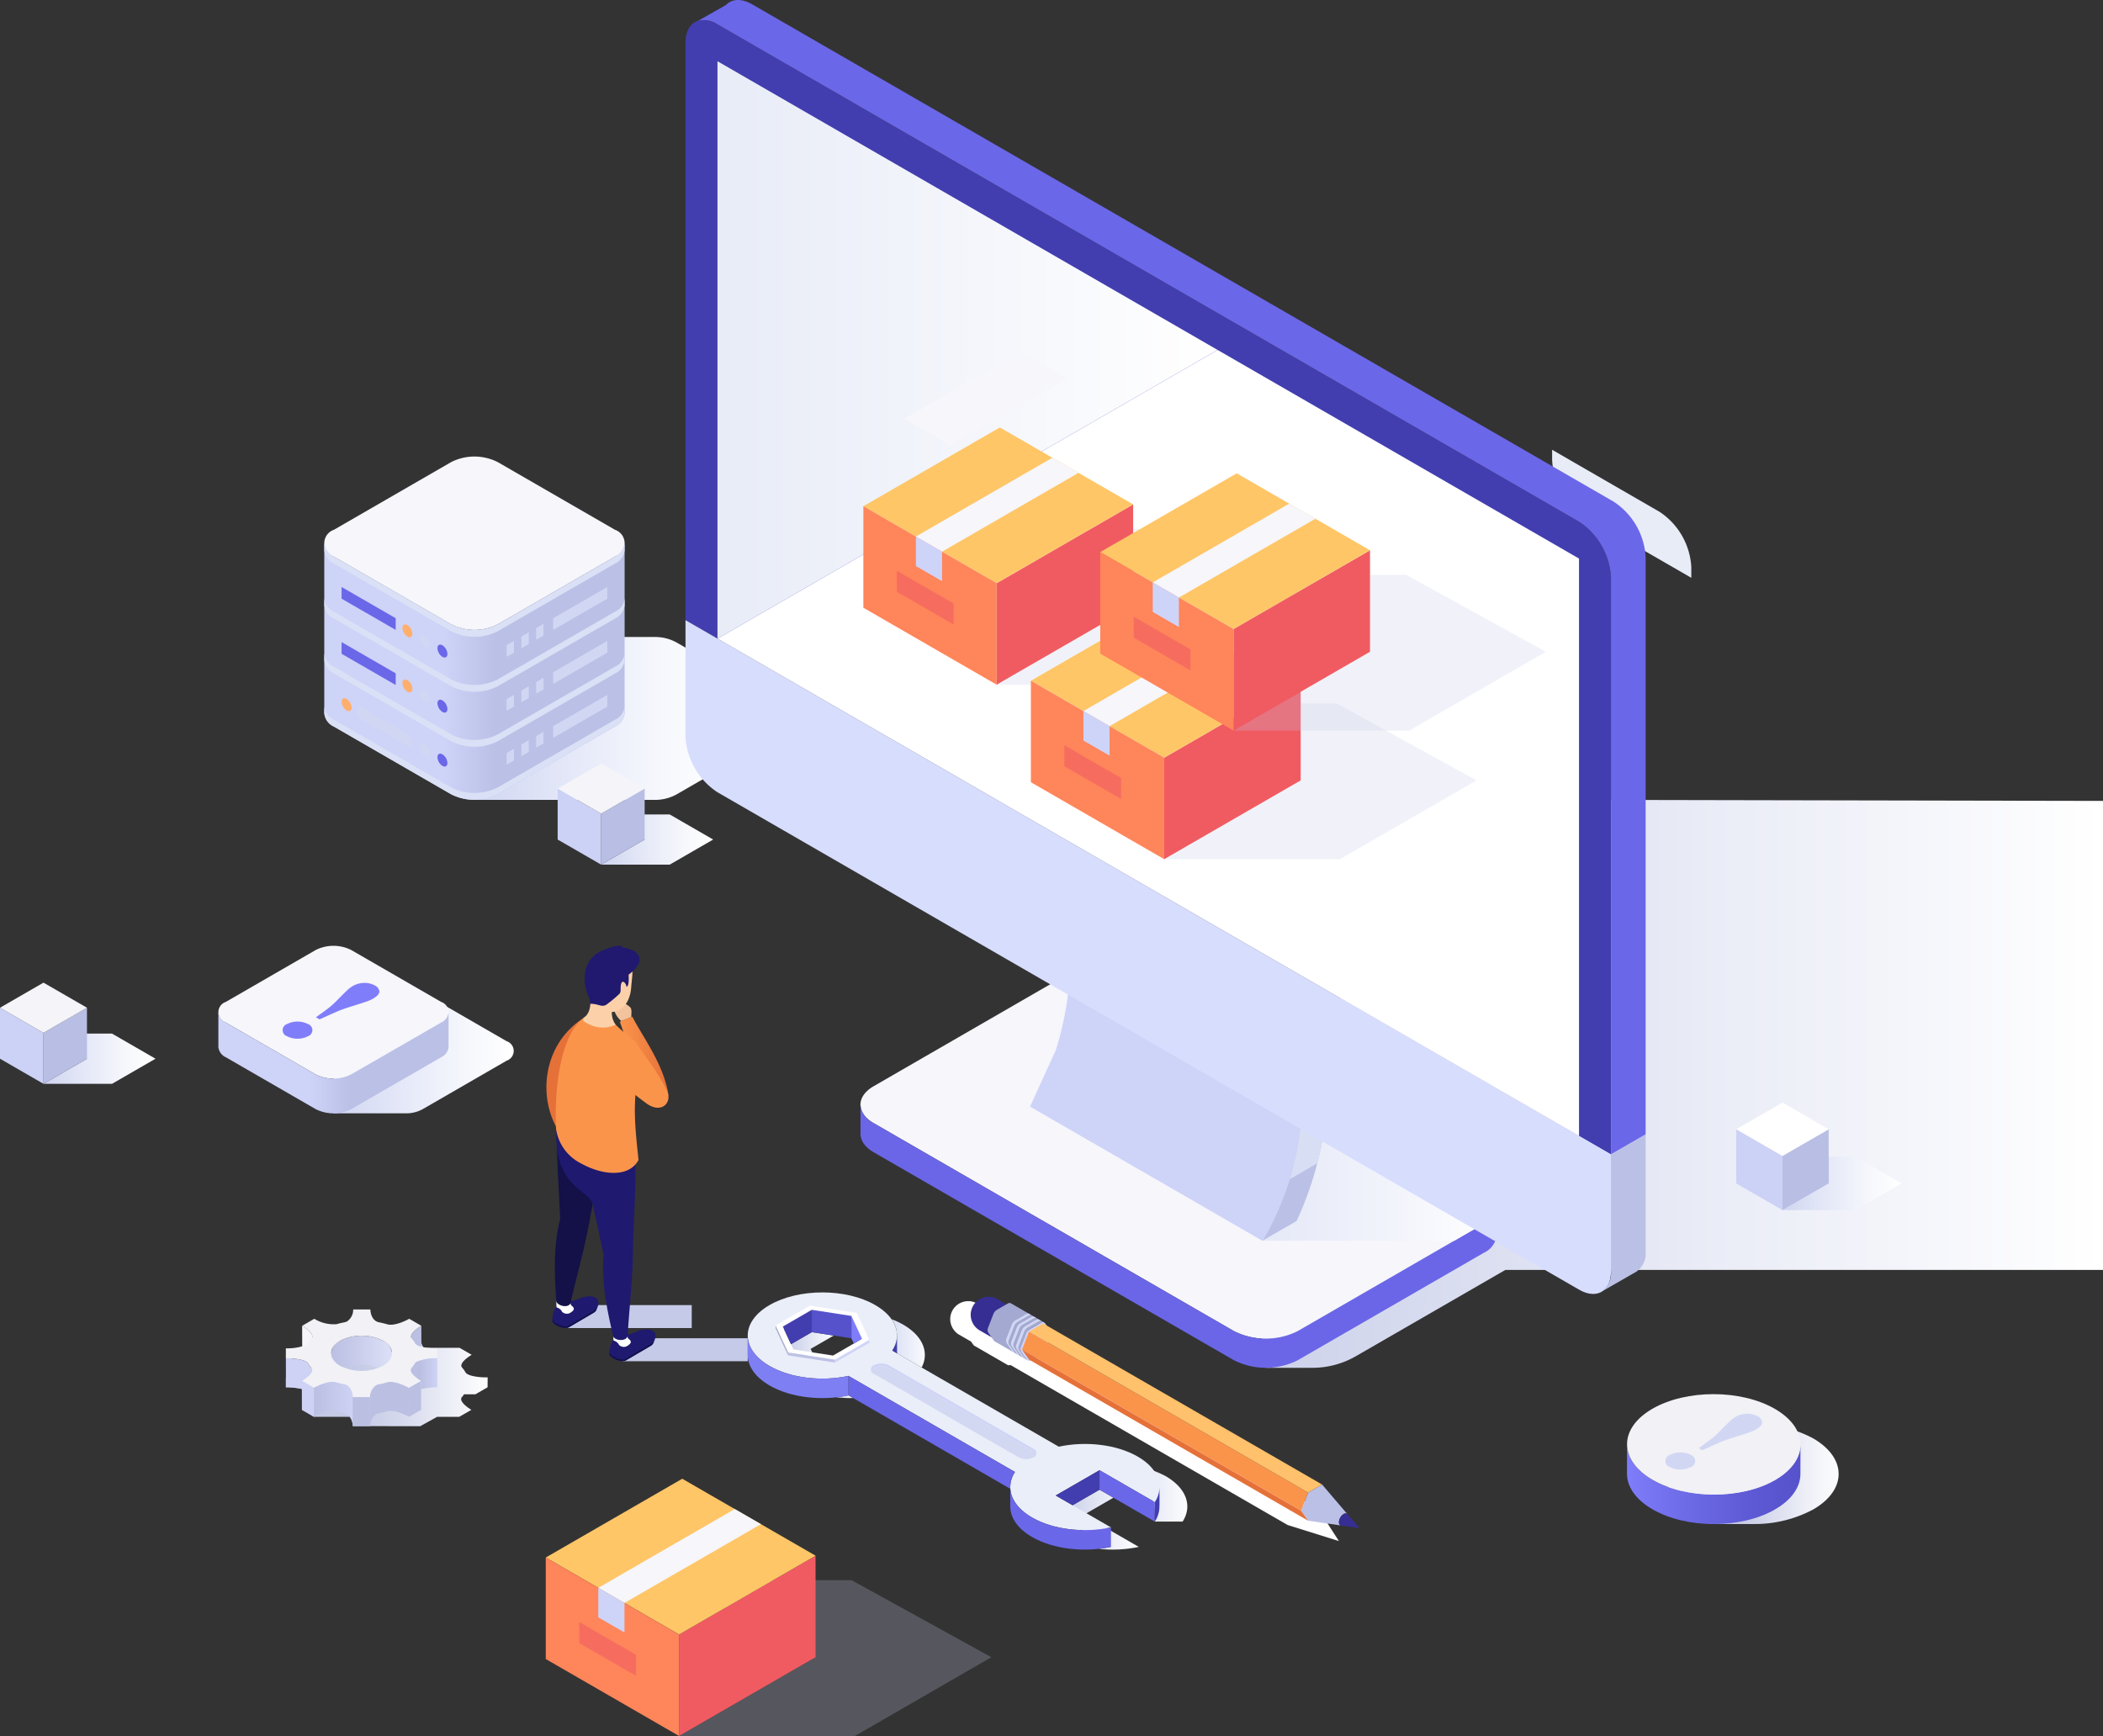
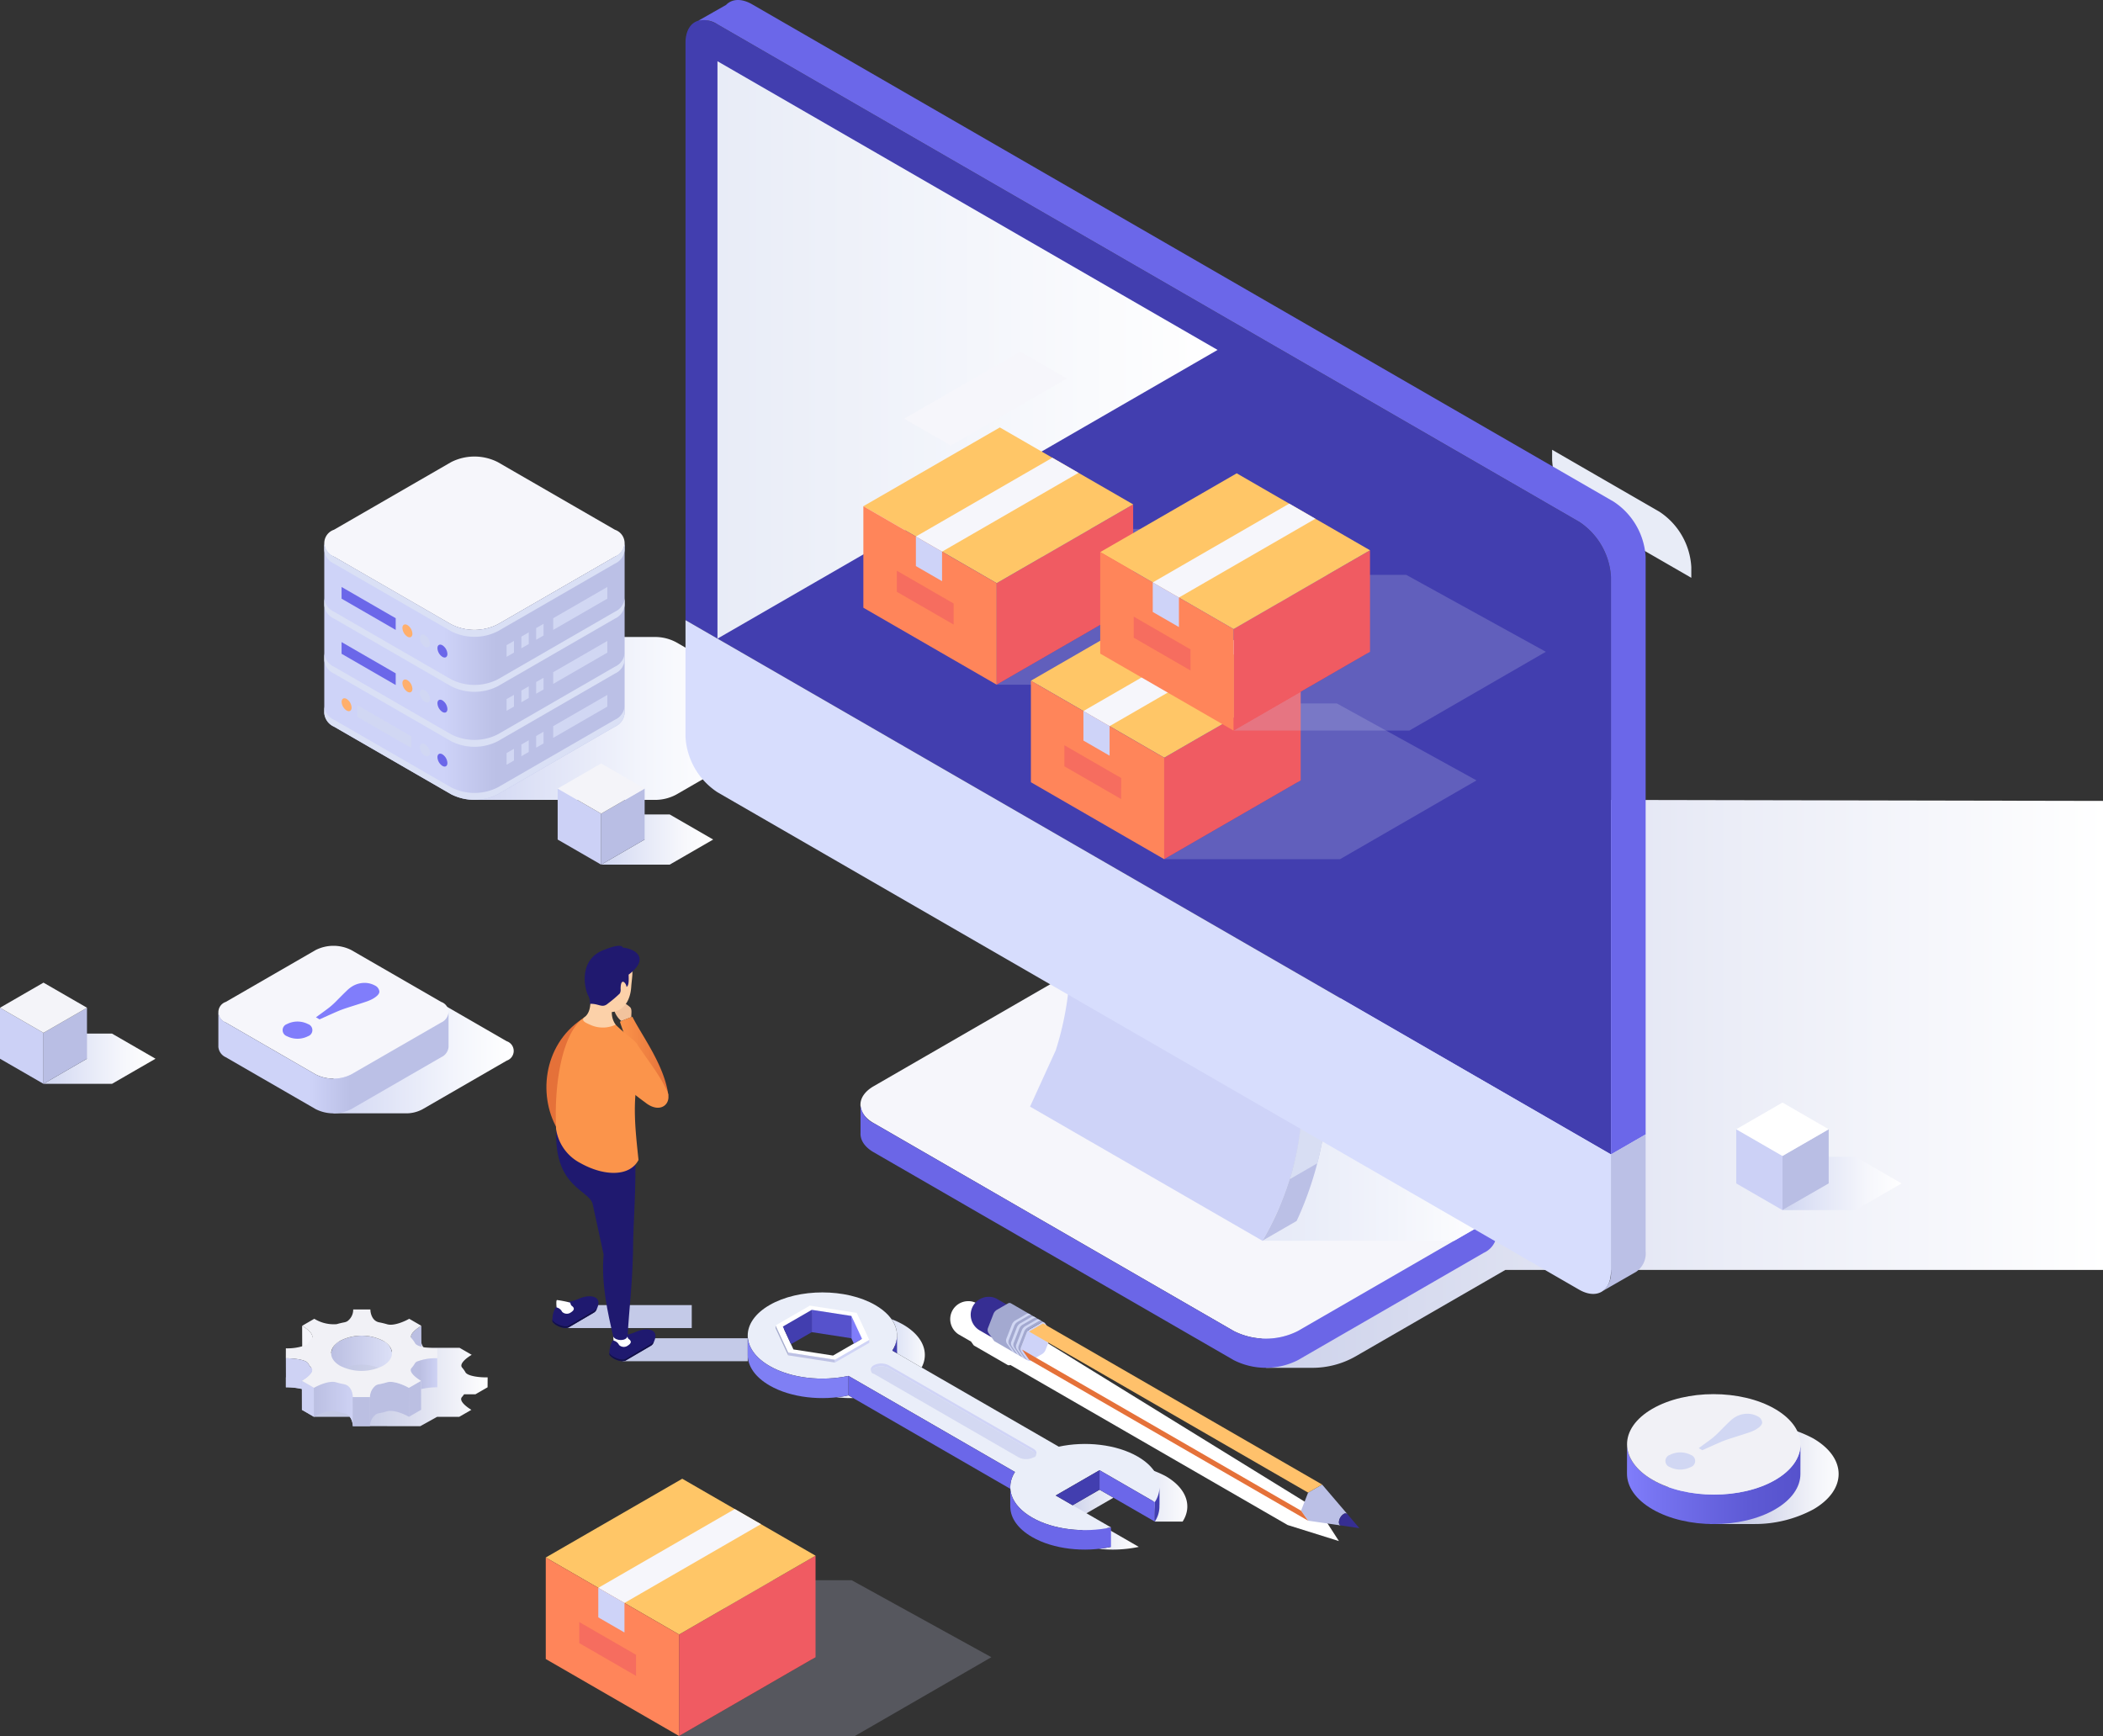
<svg xmlns="http://www.w3.org/2000/svg" xmlns:xlink="http://www.w3.org/1999/xlink" width="364.018" height="300.532" viewBox="0 0 364.018 300.532">
  <rect x="0" y="0" width="364.018" height="300.532" fill="#333333" stroke="none" />
  <defs>
    <linearGradient id="linear-gradient" y1="0.5" x2="1" y2="0.5" gradientUnits="objectBoundingBox">
      <stop offset="0.452" stop-color="#c4c9e4" />
      <stop offset="1" stop-color="#fff" />
    </linearGradient>
    <linearGradient id="linear-gradient-2" y1="0.5" x2="1" y2="0.5" gradientUnits="objectBoundingBox">
      <stop offset="0" stop-color="#ff826a" />
      <stop offset="1" stop-color="#e33c5c" />
    </linearGradient>
    <linearGradient id="linear-gradient-7" x1="0.842" y1="0.904" x2="0.014" y2="0.144" gradientUnits="objectBoundingBox">
      <stop offset="0" stop-color="#e33c5c" />
      <stop offset="1" stop-color="#ff826a" />
    </linearGradient>
    <linearGradient id="linear-gradient-9" x1="1" y1="0.5" x2="0" y2="0.5" gradientUnits="objectBoundingBox">
      <stop offset="0" stop-color="#fff" />
      <stop offset="0.329" stop-color="#f3f5fc" />
      <stop offset="0.906" stop-color="#d6dbf4" />
      <stop offset="1" stop-color="#d1d7f3" />
    </linearGradient>
    <linearGradient id="linear-gradient-10" y1="0.5" x2="1" y2="0.5" gradientUnits="objectBoundingBox">
      <stop offset="0.396" stop-color="#ced3f8" />
      <stop offset="0.552" stop-color="#bdc2e8" />
      <stop offset="0.574" stop-color="#bbc0e6" />
    </linearGradient>
    <linearGradient id="linear-gradient-11" y1="0.5" x2="1" y2="0.5" gradientUnits="objectBoundingBox">
      <stop offset="0.331" stop-color="#c4c9e5" />
      <stop offset="0.584" stop-color="#d7daed" />
      <stop offset="1" stop-color="#fff" />
    </linearGradient>
    <linearGradient id="linear-gradient-12" y1="0.5" x2="1" y2="0.5" gradientUnits="objectBoundingBox">
      <stop offset="0" stop-color="#bbbfe2" />
      <stop offset="1" stop-color="#dce0f7" />
    </linearGradient>
    <linearGradient id="linear-gradient-13" y1="0.5" x2="1" y2="0.5" gradientUnits="objectBoundingBox">
      <stop offset="0" stop-color="#bbbfe2" />
      <stop offset="1" stop-color="#ced2f4" />
    </linearGradient>
    <linearGradient id="linear-gradient-14" x1="7.296" y1="-20.95" x2="7.787" y2="-20.226" gradientUnits="objectBoundingBox">
      <stop offset="0" stop-color="#ced2f4" />
      <stop offset="1" stop-color="#bbbfe2" />
    </linearGradient>
    <linearGradient id="linear-gradient-15" y1="0.5" x2="1" y2="0.5" gradientUnits="objectBoundingBox">
      <stop offset="0.404" stop-color="#bbbfe2" />
      <stop offset="1" stop-color="#ced2f4" />
    </linearGradient>
    <linearGradient id="linear-gradient-16" x1="2.254" y1="0.5" x2="3.254" y2="0.5" gradientUnits="objectBoundingBox">
      <stop offset="0" stop-color="#c4cae8" />
      <stop offset="0.095" stop-color="#cdd2eb" />
      <stop offset="0.409" stop-color="#e8eaf6" />
      <stop offset="0.687" stop-color="#f9f9fc" />
      <stop offset="0.899" stop-color="#fff" />
    </linearGradient>
    <linearGradient id="linear-gradient-17" x1="1.426" y1="0.5" x2="2.426" y2="0.5" xlink:href="#linear-gradient-16" />
    <linearGradient id="linear-gradient-18" x1="-67.314" y1="0.5" x2="-66.314" y2="0.5" gradientUnits="objectBoundingBox">
      <stop offset="0" stop-color="#423eaf" />
      <stop offset="0.304" stop-color="#39359f" />
      <stop offset="0.891" stop-color="#231d77" />
      <stop offset="1" stop-color="#1f196f" />
    </linearGradient>
    <linearGradient id="linear-gradient-19" x1="-69.795" y1="0.5" x2="-68.795" y2="0.5" xlink:href="#linear-gradient-18" />
    <linearGradient id="linear-gradient-20" x1="-39.674" y1="0.5" x2="-38.674" y2="0.5" gradientUnits="objectBoundingBox">
      <stop offset="0" stop-color="#423eaf" />
      <stop offset="0.301" stop-color="#353097" />
      <stop offset="0.746" stop-color="#251f7a" />
      <stop offset="1" stop-color="#1f196f" />
    </linearGradient>
    <linearGradient id="linear-gradient-21" y1="0.5" x2="1" y2="0.5" gradientUnits="objectBoundingBox">
      <stop offset="0" stop-color="#fb944b" />
      <stop offset="1" stop-color="#e57139" />
    </linearGradient>
    <linearGradient id="linear-gradient-22" x1="-38.011" y1="0.5" x2="-37.011" y2="0.5" gradientUnits="objectBoundingBox">
      <stop offset="0" stop-color="#e57139" />
      <stop offset="1" stop-color="#fb944b" />
    </linearGradient>
    <linearGradient id="linear-gradient-23" x1="63.948" y1="0.692" x2="62.739" y2="0.332" xlink:href="#linear-gradient-22" />
    <linearGradient id="linear-gradient-24" x1="1" y1="0.5" x2="0" y2="0.5" gradientUnits="objectBoundingBox">
      <stop offset="0.22" stop-color="#fff" />
      <stop offset="0.476" stop-color="#f3f5fc" />
      <stop offset="0.927" stop-color="#d6dbf4" />
      <stop offset="1" stop-color="#d1d7f3" />
    </linearGradient>
    <linearGradient id="linear-gradient-26" y1="0.5" x2="1" y2="0.5" gradientUnits="objectBoundingBox">
      <stop offset="0.427" stop-color="#c4c9e4" />
      <stop offset="0.577" stop-color="#d7daec" />
      <stop offset="0.846" stop-color="#f4f5fa" />
      <stop offset="1" stop-color="#fff" />
    </linearGradient>
    <linearGradient id="linear-gradient-27" y1="0.5" x2="1" y2="0.5" gradientUnits="objectBoundingBox">
      <stop offset="0" stop-color="#807dfb" />
      <stop offset="0.213" stop-color="#7471ee" />
      <stop offset="0.702" stop-color="#5e5ad5" />
      <stop offset="1" stop-color="#5652cc" />
    </linearGradient>
    <linearGradient id="linear-gradient-28" y1="0.5" x2="1" y2="0.5" gradientUnits="objectBoundingBox">
      <stop offset="0" stop-color="#c2c8e6" />
      <stop offset="0.633" stop-color="#ebedf7" />
      <stop offset="1" stop-color="#fff" />
    </linearGradient>
    <linearGradient id="linear-gradient-29" y1="0.5" x2="1" y2="0.5" gradientUnits="objectBoundingBox">
      <stop offset="0" stop-color="#dae0f5" />
      <stop offset="0.724" stop-color="#f3f5fb" />
      <stop offset="1" stop-color="#fff" />
    </linearGradient>
    <linearGradient id="linear-gradient-33" x1="-4.177" y1="0.5" x2="-3.177" y2="0.5" gradientUnits="objectBoundingBox">
      <stop offset="0.873" stop-color="#bdc1e4" />
      <stop offset="1" stop-color="#d0d4f6" />
    </linearGradient>
    <linearGradient id="linear-gradient-34" x1="-3.78" y1="0.5" x2="-2.78" y2="0.5" gradientUnits="objectBoundingBox">
      <stop offset="0" stop-color="#4141aa" />
      <stop offset="0.385" stop-color="#5a5ac7" />
      <stop offset="1" stop-color="#7f7ff4" />
    </linearGradient>
    <linearGradient id="linear-gradient-35" x1="-8.994" y1="0.5" x2="-7.994" y2="0.5" gradientUnits="objectBoundingBox">
      <stop offset="0" stop-color="#423eaf" />
      <stop offset="0.773" stop-color="#615ddb" />
      <stop offset="1" stop-color="#6b67e9" />
    </linearGradient>
    <linearGradient id="linear-gradient-36" x1="-2.204" y1="0.5" x2="-1.189" y2="0.5" gradientUnits="objectBoundingBox">
      <stop offset="0" stop-color="#dae0f5" />
      <stop offset="0.327" stop-color="#dee3f6" />
      <stop offset="0.66" stop-color="#eaedf9" />
      <stop offset="0.996" stop-color="#fefefe" />
      <stop offset="1" stop-color="#fff" />
    </linearGradient>
    <linearGradient id="linear-gradient-37" x1="-13.844" y1="0.057" x2="-13.357" y2="0.815" gradientUnits="objectBoundingBox">
      <stop offset="0" stop-color="#6b67e9" />
      <stop offset="1" stop-color="#362e93" />
    </linearGradient>
    <linearGradient id="linear-gradient-38" x1="-25.481" y1="0.925" x2="-25.858" y2="0.177" gradientUnits="objectBoundingBox">
      <stop offset="0" stop-color="#bbc0e6" />
      <stop offset="1" stop-color="#f6f6fb" />
    </linearGradient>
    <linearGradient id="linear-gradient-39" x1="-60.869" y1="0.961" x2="-61.228" y2="0.317" gradientUnits="objectBoundingBox">
      <stop offset="0" stop-color="#362e93" />
      <stop offset="1" stop-color="#807cfb" />
    </linearGradient>
    <linearGradient id="linear-gradient-40" x1="-9.825" y1="0.743" x2="-10.186" y2="0.147" gradientUnits="objectBoundingBox">
      <stop offset="0.074" stop-color="#a3a9d0" />
      <stop offset="0.137" stop-color="#ced3f8" />
      <stop offset="0.559" stop-color="#ced3f8" />
      <stop offset="0.69" stop-color="#f6f6fb" />
    </linearGradient>
    <linearGradient id="linear-gradient-41" x1="-23.21" y1="0.859" x2="-24.202" y2="0.049" gradientUnits="objectBoundingBox">
      <stop offset="0.559" stop-color="#d1d7f3" />
      <stop offset="0.69" stop-color="#f1f1f6" />
    </linearGradient>
    <linearGradient id="linear-gradient-42" x1="-22.815" y1="0.859" x2="-23.806" y2="0.049" xlink:href="#linear-gradient-41" />
    <linearGradient id="linear-gradient-43" x1="-22.421" y1="0.859" x2="-23.412" y2="0.049" xlink:href="#linear-gradient-41" />
    <linearGradient id="linear-gradient-45" x1="-1.064" y1="0.5" x2="-0.064" y2="0.5" gradientUnits="objectBoundingBox">
      <stop offset="0.242" stop-color="#423eac" />
      <stop offset="0.304" stop-color="#433fae" />
      <stop offset="0.337" stop-color="#4944b6" />
      <stop offset="0.363" stop-color="#524ec3" />
      <stop offset="0.385" stop-color="#5f5ad6" />
      <stop offset="0.399" stop-color="#6b66e7" />
    </linearGradient>
    <linearGradient id="linear-gradient-46" y1="0.5" x2="1" y2="0.5" gradientUnits="objectBoundingBox">
      <stop offset="0" stop-color="#dae0f5" />
      <stop offset="0.319" stop-color="#e0e5f6" />
      <stop offset="0.765" stop-color="#f2f4fb" />
      <stop offset="1" stop-color="#fff" />
    </linearGradient>
    <linearGradient id="linear-gradient-47" x1="0.119" y1="-0.211" x2="-0.717" y2="0.979" gradientUnits="objectBoundingBox">
      <stop offset="0.635" stop-color="#6b67e9" />
      <stop offset="0.697" stop-color="#1f196f" />
    </linearGradient>
    <linearGradient id="linear-gradient-48" y1="0.5" x2="1" y2="0.5" gradientUnits="objectBoundingBox">
      <stop offset="0" stop-color="#e8ecf7" />
      <stop offset="1" stop-color="#fff" />
    </linearGradient>
    <linearGradient id="linear-gradient-49" y1="0.5" x2="1" y2="0.5" gradientUnits="objectBoundingBox">
      <stop offset="0" stop-color="#cfd5f1" />
      <stop offset="0.283" stop-color="#e0e4f6" />
      <stop offset="0.719" stop-color="#f6f7fc" />
      <stop offset="1" stop-color="#fff" />
    </linearGradient>
    <linearGradient id="linear-gradient-52" x1="1.432" y1="0.5" x2="2.432" y2="0.5" gradientUnits="objectBoundingBox">
      <stop offset="0" stop-color="#c4c9e5" />
      <stop offset="0.643" stop-color="#edeef7" />
      <stop offset="1" stop-color="#fff" />
    </linearGradient>
  </defs>
  <g id="Group_25039" data-name="Group 25039" transform="translate(-500 -6211.259)">
    <g id="Group_21488" data-name="Group 21488" transform="translate(-15.982 -38)">
      <g id="Coins" transform="translate(783.52 6402.804)">
        <path id="Path_434376" data-name="Path 434376" d="M2065.87,1163.768a29.531,29.531,0,0,0-15.25-3.374h-8.586v1.407a22.745,22.745,0,0,0-4.542,1.967c-7.808,4.541-7.763,11.9.1,16.437a22.849,22.849,0,0,0,4.447,1.929v1.471h10.3a28.62,28.62,0,0,0,13.63-3.4C2073.774,1175.668,2073.734,1168.31,2065.87,1163.768Z" transform="translate(-2022.47 -1155.309)" fill="url(#linear-gradient)" style="mix-blend-mode: multiply;isolation: isolate" />
        <g id="Group_21388" data-name="Group 21388" transform="translate(0 0)">
          <g id="Group_21387" data-name="Group 21387">
            <g id="Group_21385" data-name="Group 21385">
              <path id="Path_434377" data-name="Path 434377" d="M1995.429,1151.746c0-2.9,1.918-5.807,5.756-8.023a30.706,30.706,0,0,1,27.793,0c3.837,2.216,5.758,5.119,5.758,8.023s-1.918,5.809-5.758,8.024a30.71,30.71,0,0,1-27.792,0C1997.348,1157.555,1995.43,1154.651,1995.429,1151.746Z" transform="translate(-1995.429 -1140.399)" fill="#ffd56e" />
-               <path id="Path_434378" data-name="Path 434378" d="M2028.978,1193.146a30.711,30.711,0,0,1-27.792,0c-3.838-2.215-5.757-5.12-5.757-8.024v5.6c0,2.9,1.919,5.808,5.757,8.023a30.715,30.715,0,0,0,27.792,0c3.84-2.215,5.759-5.12,5.758-8.025v-5.6C2034.737,1188.026,2032.818,1190.931,2028.978,1193.146Z" transform="translate(-1995.429 -1173.774)" fill="url(#linear-gradient-2)" />
              <path id="Path_434379" data-name="Path 434379" d="M2014.75,1167.749a24.936,24.936,0,0,0,22.57,0c2.876-1.659,4.422-3.8,4.643-5.969-.22-2.173-1.767-4.31-4.643-5.97a24.942,24.942,0,0,0-22.573,0c-2.875,1.66-4.419,3.8-4.642,5.968C2010.327,1163.952,2011.872,1166.088,2014.75,1167.749Z" transform="translate(-2006.381 -1149.885)" fill="#ffaf6d" />
              <path id="Path_434380" data-name="Path 434380" d="M2014.652,1152.6a24.941,24.941,0,0,1,22.573,0c2.876,1.66,4.422,3.8,4.643,5.97a5.118,5.118,0,0,0,.034-.548c0-2.358-1.559-4.715-4.677-6.515a24.947,24.947,0,0,0-22.573,0c-3.116,1.8-4.674,4.157-4.674,6.515a5.061,5.061,0,0,0,.032.546C2010.233,1156.394,2011.777,1154.258,2014.652,1152.6Z" transform="translate(-2006.286 -1146.673)" fill="url(#linear-gradient-2)" />
            </g>
            <g id="Group_21386" data-name="Group 21386" transform="translate(10.282 5.937)">
              <path id="Path_434381" data-name="Path 434381" d="M2103.878,1170.114l1.51-.871v-1.092l-1.51.87Z" transform="translate(-2086.644 -1167.046)" fill="#e33c5c" />
              <path id="Path_434382" data-name="Path 434382" d="M2046.224,1168.69a1.284,1.284,0,0,1,0-2.434,4.663,4.663,0,0,1,4.214,0,1.285,1.285,0,0,1,0,2.435l1.913,1.1c1.886-1.089,2.163-2.759.836-4.021l1.51-.87-1.914-1.1-1.509.871a9.03,9.03,0,0,0-6.964.485,2.448,2.448,0,0,0,0,4.64,1.285,1.285,0,0,1,0,2.434,4.666,4.666,0,0,1-4.216,0,1.286,1.286,0,0,1,0-2.434l-1.912-1.1c-1.888,1.09-2.163,2.759-.838,4.021l-1.393.8,1.914,1.106,1.393-.8a9.031,9.031,0,0,0,6.964-.481C2048.439,1172.051,2048.439,1169.971,2046.224,1168.69Z" transform="translate(-2035.953 -1163.797)" fill="#ffd56e" />
              <path id="Path_434383" data-name="Path 434383" d="M2035.953,1203.187l1.914,1.106V1203.2l-1.914-1.105Z" transform="translate(-2035.953 -1192.377)" fill="#ff826a" />
              <path id="Path_434384" data-name="Path 434384" d="M2043.495,1205.177l1.393-.806v-1.092l-1.393.8Z" transform="translate(-2041.581 -1193.261)" fill="#e33c5c" />
              <path id="Path_434385" data-name="Path 434385" d="M2093.041,1184.172l1.913,1.1v-1.093l-1.913-1.1Z" transform="translate(-2078.556 -1178.188)" fill="#ff826a" />
              <path id="Path_434386" data-name="Path 434386" d="M2049.721,1188.523v-1.093c-.824.476-1.062,1.165-.715,1.763A1.891,1.891,0,0,1,2049.721,1188.523Z" transform="translate(-2045.579 -1181.434)" fill="#e33c5c" />
              <path id="Path_434387" data-name="Path 434387" d="M2038.2,1192.014l0,1.229,0,0a2.1,2.1,0,0,0,.237.862l.58-.335a2.343,2.343,0,0,1-.818-1.752Z" transform="translate(-2037.632 -1184.854)" fill="#ff826a" />
              <path id="Path_434388" data-name="Path 434388" d="M2063.994,1181.694a1.9,1.9,0,0,1,.716.671c.346-.6.108-1.287-.716-1.763a2.821,2.821,0,0,1-1.666-2.321v1.094A2.82,2.82,0,0,0,2063.994,1181.694Z" transform="translate(-2055.636 -1174.606)" fill="#ff826a" />
              <path id="Path_434389" data-name="Path 434389" d="M2082.977,1192.144v-.022h0C2082.976,1192.129,2082.977,1192.136,2082.977,1192.144Z" transform="translate(-2071.045 -1184.935)" fill="#fbba05" />
              <path id="Path_434390" data-name="Path 434390" d="M2102.238,1178.277a2.809,2.809,0,0,1-1.656,2.322v1.093a2.772,2.772,0,0,0,1.654-2.385l0,0v-1.034Z" transform="translate(-2084.184 -1174.603)" fill="#e33c5c" />
              <path id="Path_434391" data-name="Path 434391" d="M2055.95,1194.57a9.031,9.031,0,0,1-6.964.481v1.092a9.029,9.029,0,0,0,6.964-.481,2.836,2.836,0,0,0,1.66-2.3v-1.107A2.827,2.827,0,0,1,2055.95,1194.57Z" transform="translate(-2045.679 -1185.033)" fill="url(#linear-gradient-2)" />
              <path id="Path_434392" data-name="Path 434392" d="M2078.077,1172.006a4.663,4.663,0,0,0-4.214,0,1.483,1.483,0,0,0-.874,1.216,1.1,1.1,0,0,0,.155.547,1.92,1.92,0,0,1,.719-.67,4.656,4.656,0,0,1,4.214,0,1.9,1.9,0,0,1,.717.672C2079.14,1173.171,2078.9,1172.484,2078.077,1172.006Z" transform="translate(-2063.592 -1169.548)" fill="#e33c5c" />
            </g>
          </g>
        </g>
        <path id="Path_434393" data-name="Path 434393" d="M2188.383,1192.68a18.247,18.247,0,0,0-11.625-3.373h-6.547v1.406a15.59,15.59,0,0,0-3.464,1.967c-5.953,4.541-5.918,11.9.073,16.438a15.663,15.663,0,0,0,3.391,1.928v1.47h7.851a17.882,17.882,0,0,0,10.394-3.4C2194.411,1204.58,2194.379,1197.221,2188.383,1192.68Z" transform="translate(-2119.963 -1176.886)" fill="url(#linear-gradient)" style="mix-blend-mode: multiply;isolation: isolate" />
        <g id="Group_21389" data-name="Group 21389" transform="translate(30.274 2.403)">
          <path id="Path_434394" data-name="Path 434394" d="M2156.7,1166.324a19.234,19.234,0,0,0-7.368-4.6c-4.552-1.582-9.518-1.479-13.167.64a9.041,9.041,0,0,0-3.927,4.355l-1.719,4.163a9.056,9.056,0,0,1,3.926-4.355,14.351,14.351,0,0,1,8.321-1.667,19.637,19.637,0,0,1,12.216,5.623c3.7,3.76,4.772,8.3,3.285,11.9l1.719-4.163C2161.476,1174.626,2160.4,1170.083,2156.7,1166.324Z" transform="translate(-2126.519 -1157.911)" fill="url(#linear-gradient-2)" />
          <path id="Path_434395" data-name="Path 434395" d="M2158.056,1170.694c5.483,5.572,5.2,12.865-.642,16.257s-15.047,1.619-20.533-3.955-5.2-12.867.637-16.259S2152.568,1165.118,2158.056,1170.694Z" transform="translate(-2128.33 -1161.173)" fill="#ffaf6d" />
          <path id="Path_434396" data-name="Path 434396" d="M2151.427,1193.542q-.859,2.082-1.719,4.164a11.152,11.152,0,0,1-4.843,5.367c-7.195,4.179-18.511,2-25.271-4.866-4.559-4.633-5.883-10.216-4.054-14.642h0l1.72-4.165c-1.828,4.427-.506,10.01,4.055,14.644,6.758,6.867,18.075,9.045,25.269,4.864A11.133,11.133,0,0,0,2151.427,1193.542Z" transform="translate(-2114.746 -1171.908)" fill="url(#linear-gradient-7)" />
          <path id="Path_434397" data-name="Path 434397" d="M2152.432,1156.863c6.76,6.869,6.409,15.825-.788,20.009s-18.511,2-25.27-4.864-6.406-15.829.787-20.01S2145.67,1149.992,2152.432,1156.863Zm-23.615,13.723c5.483,5.573,14.695,7.346,20.532,3.955s6.125-10.686.64-16.257-14.7-7.35-20.535-3.957-6.124,10.685-.637,16.259Z" transform="translate(-2119.805 -1149.871)" fill="#ffd56e" />
        </g>
        <g id="Group_21390" data-name="Group 21390" transform="translate(40.458 10.97)">
          <path id="Path_434398" data-name="Path 434398" d="M2157.834,1210.008l.8-.464a3.721,3.721,0,0,1-.482-3.308l-.453,1.086h0A3.527,3.527,0,0,0,2157.834,1210.008Z" transform="translate(-2156.831 -1200.501)" fill="#ff826a" />
          <path id="Path_434399" data-name="Path 434399" d="M2182.1,1197.6a2.364,2.364,0,0,1,.75,1.675,1.954,1.954,0,0,0-.292-2.783,4.485,4.485,0,0,1-1.437-3.269,3.121,3.121,0,0,1,.267-1.155h0l-.434,1.056h0a3.132,3.132,0,0,0-.293,1.211A4.475,4.475,0,0,0,2182.1,1197.6Z" transform="translate(-2174.119 -1189.925)" fill="#ff826a" />
          <path id="Path_434400" data-name="Path 434400" d="M2170.072,1206.509a1.67,1.67,0,0,0-.876,1.437,1.891,1.891,0,0,1,.419-.328Z" transform="translate(-2165.564 -1200.705)" fill="#e33c5c" />
          <path id="Path_434401" data-name="Path 434401" d="M2221.557,1193.034a4.875,4.875,0,0,1,.34.645l.653-.38.458-1.108Z" transform="translate(-2204.64 -1190.02)" fill="#e33c5c" />
          <path id="Path_434402" data-name="Path 434402" d="M2209.532,1208.267l-.459,1.109,1.727,1.754.458-1.109Z" transform="translate(-2195.323 -1202.017)" fill="#ff826a" />
          <path id="Path_434403" data-name="Path 434403" d="M2216.338,1210.618l-.458,1.109a3.3,3.3,0,0,0,1.409-1.541h0v0a.11.11,0,0,0,.008-.02l.453-1.095A3.292,3.292,0,0,1,2216.338,1210.618Z" transform="translate(-2200.404 -1202.614)" fill="#e33c5c" />
          <path id="Path_434404" data-name="Path 434404" d="M2174.6,1185.8l-1.45.843c1.17,1.852.829,3.937-.982,4.99l-1.727-1.754c1.117-.648,1.173-2.043.123-3.111a3.461,3.461,0,0,0-3.931-.759,1.668,1.668,0,0,0-.876,1.4,2.351,2.351,0,0,0,.753,1.716c2,2.035,1.9,4.7-.233,5.932a6.406,6.406,0,0,1-6.52-.631l-1.34.779-1.725-1.752,1.34-.78c-1.173-1.853-.832-3.938.983-4.993l1.726,1.754c-1.12.651-1.175,2.047-.123,3.116a3.457,3.457,0,0,0,3.933.754c1.117-.649,1.172-2.044.122-3.11a4.483,4.483,0,0,1-1.437-3.269,3.174,3.174,0,0,1,1.671-2.669,6.4,6.4,0,0,1,6.516.634l1.452-.844Z" transform="translate(-2156.23 -1183.633)" fill="#ffd56e" />
          <path id="Path_434405" data-name="Path 434405" d="M2155.34,1222.347l-.459,1.107,1.726,1.754.458-1.109Z" transform="translate(-2154.882 -1212.524)" fill="#ff826a" />
          <path id="Path_434406" data-name="Path 434406" d="M2162.143,1226.963l-.458,1.109,1.341-.779.457-1.109Z" transform="translate(-2159.959 -1215.388)" fill="#e33c5c" />
          <path id="Path_434407" data-name="Path 434407" d="M2175.09,1223.356h0l0,0a3.418,3.418,0,0,1-.269.343,3.506,3.506,0,0,1-.873.713,6.407,6.407,0,0,1-6.52-.631l-.457,1.109a6.406,6.406,0,0,0,6.518.632,3.316,3.316,0,0,0,1.354-1.432v.009l.471-1.135A3.18,3.18,0,0,1,2175.09,1223.356Z" transform="translate(-2163.902 -1212.989)" fill="url(#linear-gradient-2)" />
          <path id="Path_434408" data-name="Path 434408" d="M2197.526,1195.586a1.961,1.961,0,0,0-.3-2.78,3.461,3.461,0,0,0-3.932-.759,1.668,1.668,0,0,0-.876,1.4c0,.012,0,.026,0,.037a1.963,1.963,0,0,1,.418-.328,3.457,3.457,0,0,1,3.931.759,2.389,2.389,0,0,1,.75,1.611Z" transform="translate(-2182.892 -1189.667)" fill="#e33c5c" />
        </g>
      </g>
      <g id="Group_21487" data-name="Group 21487" transform="translate(-490.633 5940.098)">
        <g id="_" data-name="!" transform="translate(1044.415 472.896)">
          <path id="Path_434705" data-name="Path 434705" d="M1182.285,1223.559l-14.6-8.431a5.931,5.931,0,0,0-2.905-.7h-12.482v21.608h12.482a5.95,5.95,0,0,0,2.905-.694l14.6-8.432a1.771,1.771,0,0,0,0-3.356Z" transform="translate(-1132.371 -1207.032)" fill="url(#linear-gradient-9)" style="mix-blend-mode: multiply;isolation: isolate" />
          <g id="Group_21462" data-name="Group 21462" transform="translate(0 0)">
            <path id="Path_434706" data-name="Path 434706" d="M1094.917,1209.133l-15.544-8.976a1.884,1.884,0,0,1,0-3.572l15.544-8.975a6.842,6.842,0,0,1,6.188,0l15.546,8.975a1.886,1.886,0,0,1,0,3.572l-15.546,8.976a6.847,6.847,0,0,1-6.187,0Z" transform="translate(-1078.089 -1186.87)" fill="#f6f6fb" />
            <path id="Path_434707" data-name="Path 434707" d="M1116.65,1231.49l-15.546,8.976a6.846,6.846,0,0,1-6.187,0l-15.544-8.976a2.175,2.175,0,0,1-1.284-1.786v6.006a2.171,2.171,0,0,0,1.284,1.786l15.544,8.975a6.829,6.829,0,0,0,6.188,0l15.546-8.975a2.173,2.173,0,0,0,1.281-1.786V1229.7A2.176,2.176,0,0,1,1116.65,1231.49Z" transform="translate(-1078.089 -1218.204)" fill="url(#linear-gradient-10)" />
          </g>
          <path id="Path_434708" data-name="Path 434708" d="M1135.08,1213.553a7.868,7.868,0,0,1-1.285.535q-.569.194-2.328.748-1.38.432-2.075.711t-3.507,1.551l-.622-.359q1.77-1.276,2.328-1.715a13.66,13.66,0,0,0,1.275-1.168q1.191-1.21,1.738-1.727a5.3,5.3,0,0,1,.906-.724,4.108,4.108,0,0,1,2.185-.624,3.723,3.723,0,0,1,1.765.447,1.331,1.331,0,0,1,.78,1.028Q1136.281,1212.859,1135.08,1213.553Zm-11.186,6.459a4.011,4.011,0,0,1-3.645,0,1.109,1.109,0,0,1,0-2.1,4.011,4.011,0,0,1,3.644,0,1.109,1.109,0,0,1,0,2.1Z" transform="translate(-1108.375 -1204.361)" fill="#807dfb" />
        </g>
        <g id="Gear" transform="translate(1056.097 535.849)">
          <path id="Path_434709" data-name="Path 434709" d="M1525.107,1370.1a4.994,4.994,0,0,0-.508-.715c-.691-.687.9-1.835,1.621-2.25.014,0-2.1-1.217-2.1-1.217l-6.2.005a2.8,2.8,0,0,1-.52-1.618h-2.975a2.462,2.462,0,0,1-1.019,2.043,1.694,1.694,0,0,1-.6.206c-.42.083-.835.181-1.237.3a.248.248,0,0,1-.053-.009q-.6-.173-1.233-.3c-1.328-.2-1.6-1.663-1.6-2.249h-2.974a2.461,2.461,0,0,1-1.019,2.043,1.682,1.682,0,0,1-.6.205c-.421.082-.835.181-1.237.3a6.393,6.393,0,0,1-3.878-.932l-2.109,1.218c.714.416,2.294,1.564,1.594,2.249a4.809,4.809,0,0,0-.515.715.829.829,0,0,1-.358.349,9.192,9.192,0,0,1-3.533.584l-.005,1.722c1.011,0,3.536.162,3.875.932a4.727,4.727,0,0,0,.509.716c.691.686-.9,1.834-1.621,2.249l2.1,1.219c.073-.043.162-.091.26-.141l-.246.141,6.195.007a2.8,2.8,0,0,1,.508,1.608l11.688.009,2.913-1.619,3.826,0,2.111-1.217c-.716-.415-2.295-1.564-1.6-2.249a4.862,4.862,0,0,0,.33-.434l1.962,0,2.108-1.218s.012-1.721.012-1.721C1527.9,1371.08,1525.446,1370.876,1525.107,1370.1Z" transform="translate(-1494.053 -1359.276)" fill="url(#linear-gradient-11)" style="mix-blend-mode: multiply;isolation: isolate" />
          <g id="Group_21463" data-name="Group 21463" transform="translate(0)">
            <path id="Path_434710" data-name="Path 434710" d="M1506.313,1357.988c0-.669-1.18-1.511-1.769-1.853l.014,5.024c.589.343,1.768,1.184,1.769,1.853Z" transform="translate(-1501.727 -1353.303)" fill="#f5f5fa" />
            <path id="Path_434711" data-name="Path 434711" d="M1576.531,1361.159l-.015-5.024c-.6.344-1.792,1.193-1.79,1.863l.014,5.024C1574.738,1362.352,1575.935,1361.5,1576.531,1361.159Z" transform="translate(-1553.066 -1353.303)" fill="#bbbfe2" />
            <path id="Path_434712" data-name="Path 434712" d="M1524.818,1368.41a8.2,8.2,0,0,1,7.451,0,2.618,2.618,0,0,1,1.533,2.143l-.015-5.024a2.621,2.621,0,0,0-1.532-2.144,8.21,8.21,0,0,0-7.452,0,2.635,2.635,0,0,0-1.554,2.172l.013,5.024A2.638,2.638,0,0,1,1524.818,1368.41Z" transform="translate(-1515.41 -1357.952)" fill="url(#linear-gradient-12)" />
            <path id="Path_434713" data-name="Path 434713" d="M1506.44,1392.8l-2.1-1.218.014,5.024,2.1,1.218Z" transform="translate(-1501.581 -1379.23)" fill="#ced2f4" />
            <path id="Path_434714" data-name="Path 434714" d="M1575.464,1396.6l-.015-5.024-2.11,1.218.015,5.024Z" transform="translate(-1552.051 -1379.23)" fill="#bbbfe2" />
            <path id="Path_434715" data-name="Path 434715" d="M1516.051,1397.4q.6.173,1.234.3c1.311.2,1.594,1.625,1.6,2.226l-.014-5.024c0-.6-.286-2.029-1.6-2.226-.421-.082-.834-.181-1.234-.3-1.182-.4-3.169.516-3.888.931l.014,5.024C1512.882,1397.914,1514.871,1397,1516.051,1397.4Z" transform="translate(-1507.29 -1379.739)" fill="url(#linear-gradient-13)" />
            <path id="Path_434716" data-name="Path 434716" d="M1549.279,1397.9a1.686,1.686,0,0,1,.6-.2c.421-.082.83-.181,1.234-.3,1.188-.4,3.165.515,3.88.93l-.015-5.024c-.714-.415-2.691-1.333-3.88-.93-.4.115-.813.213-1.234.3a1.693,1.693,0,0,0-.6.2,2.6,2.6,0,0,0-1.028,2.046l.014,5.023A2.6,2.6,0,0,1,1549.279,1397.9Z" transform="translate(-1533.689 -1379.741)" fill="url(#linear-gradient-14)" />
            <path id="Path_434717" data-name="Path 434717" d="M1498.437,1355.685c.691.685-.9,1.834-1.621,2.249l2.1,1.218c.719-.415,2.707-1.333,3.888-.931.4.116.814.215,1.234.3,1.327.2,1.6,1.662,1.595,2.249h2.972a2.6,2.6,0,0,1,1.027-2.046,1.7,1.7,0,0,1,.6-.2c.421-.082.831-.181,1.234-.3,1.188-.4,3.166.515,3.88.93l2.11-1.218c-.715-.415-2.3-1.564-1.6-2.249a5.057,5.057,0,0,0,.516-.716.83.83,0,0,1,.358-.348,9.147,9.147,0,0,1,3.527-.585l.009-1.721c-1.085.043-3.536-.163-3.875-.933a4.82,4.82,0,0,0-.508-.715c-.691-.686.9-1.834,1.62-2.25l-2.1-1.218c-.719.415-2.707,1.334-3.888.931q-.6-.172-1.233-.3c-1.328-.2-1.6-1.663-1.6-2.248h-2.974a2.461,2.461,0,0,1-1.019,2.044,1.7,1.7,0,0,1-.6.205c-.421.083-.835.181-1.237.3a6.4,6.4,0,0,1-3.878-.931l-2.109,1.218c.714.416,2.294,1.564,1.594,2.248a4.876,4.876,0,0,0-.515.717.834.834,0,0,1-.358.348,9.181,9.181,0,0,1-3.533.585l-.005,1.721c1.011,0,3.536.162,3.875.933A4.776,4.776,0,0,0,1498.437,1355.685Zm5.008-4.667a8.21,8.21,0,0,1,7.452,0c2.051,1.192,2.041,3.124-.024,4.317a8.212,8.212,0,0,1-7.45,0C1501.372,1354.142,1501.382,1352.211,1503.445,1351.019Z" transform="translate(-1494.053 -1345.586)" fill="#f1f1f6" />
            <path id="Path_434718" data-name="Path 434718" d="M1496.816,1380.96c.719-.415,2.312-1.564,1.621-2.249a4.77,4.77,0,0,1-.509-.716c-.34-.77-2.864-.932-3.875-.932l.014,5.024a12.641,12.641,0,0,1,2.753.3Z" transform="translate(-1494.053 -1368.612)" fill="#ced2f4" />
            <path id="Path_434719" data-name="Path 434719" d="M1540.154,1407.151l-.014-5.023h-2.972l.015,5.024Z" transform="translate(-1525.591 -1386.947)" fill="#bbbfe2" />
            <path id="Path_434720" data-name="Path 434720" d="M1579.194,1382.087l-.014-5.024a9.143,9.143,0,0,0-3.527.585.829.829,0,0,0-.358.347,5.041,5.041,0,0,1-.516.716c-.7.685.881,1.834,1.6,2.249l0,1.443A12.464,12.464,0,0,1,1579.194,1382.087Z" transform="translate(-1552.976 -1368.612)" fill="url(#linear-gradient-15)" />
          </g>
        </g>
        <g id="Man" transform="translate(1101.196 472.896)">
          <rect id="Rectangle_2643" data-name="Rectangle 2643" width="21.644" height="3.979" transform="translate(13.204 67.939)" fill="url(#linear-gradient-16)" style="mix-blend-mode: multiply;isolation: isolate" />
          <rect id="Rectangle_2644" data-name="Rectangle 2644" width="21.641" height="3.977" transform="translate(3.517 62.2)" fill="url(#linear-gradient-17)" style="mix-blend-mode: multiply;isolation: isolate" />
          <g id="Group_21464" data-name="Group 21464" transform="translate(1.033 30.769)">
            <path id="Path_434721" data-name="Path 434721" d="M1351.1,1253.1c0-3.124,1.982-3.215,1.982-3.215a8.177,8.177,0,0,0,2.814-.724c1.719-.713,4.141-.437,2.787,2.06a.61.61,0,0,1-.046.092,1.223,1.223,0,0,1-.439.386l-4.328,2.539C1353.212,1254.609,1351.118,1253.74,1351.1,1253.1Z" transform="translate(-1351.102 -1218.914)" fill="url(#linear-gradient-18)" />
            <path id="Path_434722" data-name="Path 434722" d="M1351.126,1258.65c.038.64,2.1,1.495,2.758,1.121l4.328-2.537a4.115,4.115,0,0,0,.61-.444c-.039.085-.074.168-.125.261a.637.637,0,0,1-.046.092,1.224,1.224,0,0,1-.439.386l-4.328,2.539a2.923,2.923,0,0,1-2.742-1.014.672.672,0,0,1-.02-.126A1.863,1.863,0,0,1,1351.126,1258.65Z" transform="translate(-1351.113 -1224.748)" fill="#121047" />
            <path id="Path_434723" data-name="Path 434723" d="M1353.771,1251.253a18.1,18.1,0,0,1,2.305.457.988.988,0,0,0,.161.464.709.709,0,0,1,.049.061c.354.246.715.635-.126,1.163a1.165,1.165,0,0,1-1.513-.108,1.375,1.375,0,0,0-.489-.554,1.212,1.212,0,0,0-.467-.2c0-.014,0-.044,0-.044S1353.558,1251.253,1353.771,1251.253Z" transform="translate(-1352.965 -1220.698)" fill="#fff" />
-             <path id="Path_434724" data-name="Path 434724" d="M1353.048,1137.447c1.958.036,6.847.125,8.8.158-.728,5.881-2.193,11.223-3.172,16.92-1.051,5.535-2.234,9.426-3.267,14.032-.378.857-2.108.533-2.459-.292-.273-4.243-.589-9.411.669-14.306C1353.412,1148.683,1352.925,1142.776,1353.048,1137.447Z" transform="translate(-1352.275 -1137.447)" fill="#131147" />
          </g>
          <g id="Group_21465" data-name="Group 21465" transform="translate(1.696 31.958)">
            <path id="Path_434725" data-name="Path 434725" d="M1387.845,1274.482c0-3.125,1.98-3.216,1.98-3.216a8.188,8.188,0,0,0,2.815-.723c1.718-.714,4.14-.438,2.787,2.058a.765.765,0,0,1-.048.094,1.205,1.205,0,0,1-.439.385l-4.326,2.538C1389.955,1275.995,1387.86,1275.125,1387.845,1274.482Z" transform="translate(-1378.643 -1235.748)" fill="url(#linear-gradient-19)" />
            <path id="Path_434726" data-name="Path 434726" d="M1387.867,1280.031c.038.642,2.105,1.5,2.76,1.122l4.326-2.536a4.189,4.189,0,0,0,.611-.446c-.041.086-.074.169-.125.261a.783.783,0,0,1-.048.094,1.2,1.2,0,0,1-.439.384l-4.326,2.538a2.923,2.923,0,0,1-2.743-1.011.531.531,0,0,1-.019-.128A2.068,2.068,0,0,1,1387.867,1280.031Z" transform="translate(-1378.655 -1241.578)" fill="#121047" />
            <path id="Path_434727" data-name="Path 434727" d="M1390.509,1272.634a18.143,18.143,0,0,1,2.3.456,1.027,1.027,0,0,0,.159.466c.02.021.035.041.052.061.355.246.716.635-.126,1.163a1.168,1.168,0,0,1-1.513-.106,1.388,1.388,0,0,0-.488-.555,1.257,1.257,0,0,0-.468-.2.4.4,0,0,0,0-.042S1390.294,1272.634,1390.509,1272.634Z" transform="translate(-1380.501 -1237.528)" fill="#fff" />
            <path id="Path_434728" data-name="Path 434728" d="M1359.891,1154.674c-.535-2.528-6.7-2.841-6.3-12.783,1.936-.285,11.7,4.3,13.635,4.012.242,5.919-.329,11.431-.366,17.208-.131,5.633-.664,9.664-.931,14.378-.233.909-1.992.871-2.473.115-.963-4.141-2.118-9.19-1.677-14.225C1361.2,1160.59,1360.517,1157.635,1359.891,1154.674Z" transform="translate(-1353.572 -1141.878)" fill="url(#linear-gradient-20)" />
          </g>
          <path id="Path_434729" data-name="Path 434729" d="M1353.436,1070.03c-6.89,4.6-7.711,13.745-3.987,19.545C1349.449,1089.575,1348.649,1076.721,1353.436,1070.03Z" transform="translate(-1347.256 -1057.362)" fill="#e57139" />
          <path id="Path_434730" data-name="Path 434730" d="M1393.8,1062.011c-.045-.534.155-1.321-.2-1.706a5.424,5.424,0,0,0-1.142-.8c-.4.215-1.68,1.172-1.68,1.172a4.023,4.023,0,0,0,1.284,2.012C1392.525,1062.49,1393.8,1062.011,1393.8,1062.011Z" transform="translate(-1379.095 -1049.661)" fill="#f2c39d" />
          <path id="Path_434731" data-name="Path 434731" d="M1403.042,1082.226c-.661-5.2-4.586-10.33-6.223-13.607a20.176,20.176,0,0,0-2.159.846c.6,2.13,4.957,12.609,4.957,12.609Z" transform="translate(-1381.932 -1056.33)" fill="url(#linear-gradient-21)" />
          <g id="Group_21466" data-name="Group 21466" transform="translate(1.615 0)">
            <path id="Path_434732" data-name="Path 434732" d="M1357.52,1092.253c4.193,2.355,8.581,2.358,10.076-.534-.56-5.386-1.084-9.769,0-14.932-.318-2.85-.544-3.278-.178-4.942-.129-.558-1.845-1.749-3.094-2.889-1.35-1.231-2.261-2.4-2.958-2.545-5.734-1.172-8.519,9.046-8.039,19.939A7.928,7.928,0,0,0,1357.52,1092.253Z" transform="translate(-1353.27 -1054.647)" fill="url(#linear-gradient-22)" />
            <path id="Path_434733" data-name="Path 434733" d="M1371.072,1039.635c1.243-.9,1.144-2.759,1.039-3.992a6.045,6.045,0,0,1-.232-2.131c.183-2.717,2.073-4.949,4.184-4.66,4.256.582,3.343,2.781,3.159,5.5-.17,2.518-1.429,4.174-3.358,4.336a3.609,3.609,0,0,0,.662,2.195,5.233,5.233,0,0,1-4.25.079C1371.417,1040.571,1370.488,1040.238,1371.072,1039.635Z" transform="translate(-1366.158 -1027.221)" fill="#fcd1a9" />
            <path id="Path_434734" data-name="Path 434734" d="M1378.538,1023.15c-.1-.34-.751-.562-2.962.289-.013.006-.536.21-.57.223-4.092,1.772-3.1,6.49-2.492,7.744a2.55,2.55,0,0,1,.323,1.484c1.607-.066,2.117.839,3.146-.063a21.26,21.26,0,0,0,2.03-1.72,1.261,1.261,0,0,0,.151-.78c0-2.26,1.047-.88,1.014-.36.428-.209.4-1.118.371-2.129h0C1383.023,1025.247,1381.158,1023.459,1378.538,1023.15Z" transform="translate(-1366.933 -1022.847)" fill="#20196f" />
          </g>
          <g id="Group_21467" data-name="Group 21467" transform="translate(11.421 16.571)">
            <path id="Path_434735" data-name="Path 434735" d="M1399.186,1092.939c-1.466-2.885-2.509-4.08-5.106-7.872-.6-.892-2.549-.554-3.507.712a4.8,4.8,0,0,0-.009,5.212,43.008,43.008,0,0,0,4.881,4.1C1398.169,1097.31,1400.331,1095.189,1399.186,1092.939Z" transform="translate(-1389.793 -1084.567)" fill="url(#linear-gradient-23)" />
          </g>
        </g>
        <g id="Server" transform="translate(1062.745 388.197)">
          <path id="Path_434736" data-name="Path 434736" d="M1280.186,943.029l-19.056-11a7.739,7.739,0,0,0-3.791-.906h-31.115v28.2h31.115a7.764,7.764,0,0,0,3.791-.906l19.056-11a2.311,2.311,0,0,0,0-4.379Z" transform="translate(-1200.228 -899.884)" fill="url(#linear-gradient-24)" style="mix-blend-mode: multiply;isolation: isolate" />
          <g id="Group_21468" data-name="Group 21468">
            <path id="Path_434737" data-name="Path 434737" d="M1151.357,843.829l-20.283-11.713a2.459,2.459,0,0,1,0-4.661l20.283-11.712a8.927,8.927,0,0,1,8.074,0l20.285,11.712a2.46,2.46,0,0,1,0,4.661l-20.285,11.713a8.933,8.933,0,0,1-8.074,0Z" transform="translate(-1129.399 -814.779)" fill="#f6f6fb" />
            <path id="Path_434738" data-name="Path 434738" d="M1179.716,873.01l-20.285,11.713a8.933,8.933,0,0,1-8.074,0l-20.283-11.713a2.838,2.838,0,0,1-1.675-2.331v29.415a2.834,2.834,0,0,0,1.675,2.331l20.283,11.711a8.908,8.908,0,0,0,8.074,0l20.285-11.711a2.836,2.836,0,0,0,1.672-2.331V870.679A2.84,2.84,0,0,1,1179.716,873.01Z" transform="translate(-1129.399 -855.67)" fill="url(#linear-gradient-10)" />
            <path id="Path_434739" data-name="Path 434739" d="M1179.716,873.01l-20.285,11.713a8.933,8.933,0,0,1-8.074,0l-20.283-11.713a2.838,2.838,0,0,1-1.675-2.331v1.192a2.838,2.838,0,0,0,1.675,2.331l20.283,11.713a8.933,8.933,0,0,0,8.074,0l20.285-11.713a2.84,2.84,0,0,0,1.672-2.331v-1.192A2.84,2.84,0,0,1,1179.716,873.01Z" transform="translate(-1129.399 -855.67)" fill="#dae0f5" style="mix-blend-mode: multiply;isolation: isolate" />
            <path id="Path_434740" data-name="Path 434740" d="M1179.716,908.468l-20.285,11.713a8.934,8.934,0,0,1-8.074,0l-20.283-11.713a2.838,2.838,0,0,1-1.675-2.331v1.192a2.838,2.838,0,0,0,1.675,2.331l20.283,11.713a8.933,8.933,0,0,0,8.074,0l20.285-11.713a2.839,2.839,0,0,0,1.672-2.331v-1.192A2.84,2.84,0,0,1,1179.716,908.468Z" transform="translate(-1129.399 -881.608)" fill="#dae0f5" style="mix-blend-mode: multiply;isolation: isolate" />
            <path id="Path_434741" data-name="Path 434741" d="M1179.716,943.926l-20.285,11.713a8.933,8.933,0,0,1-8.074,0l-20.283-11.713a2.838,2.838,0,0,1-1.675-2.331v1.191a2.838,2.838,0,0,0,1.675,2.331l20.283,11.712a8.934,8.934,0,0,0,8.074,0l20.285-11.712a2.84,2.84,0,0,0,1.672-2.331v-1.191A2.839,2.839,0,0,1,1179.716,943.926Z" transform="translate(-1129.399 -907.546)" fill="#dae0f5" style="mix-blend-mode: multiply;isolation: isolate" />
            <path id="Path_434742" data-name="Path 434742" d="M1179.716,978.122l-20.285,11.713a8.935,8.935,0,0,1-8.074,0l-20.283-11.713a2.838,2.838,0,0,1-1.675-2.331v1.192a2.838,2.838,0,0,0,1.675,2.331l20.283,11.713a8.936,8.936,0,0,0,8.074,0l20.285-11.713a2.84,2.84,0,0,0,1.672-2.331v-1.192A2.84,2.84,0,0,1,1179.716,978.122Z" transform="translate(-1129.399 -932.561)" fill="#dae0f5" style="mix-blend-mode: multiply;isolation: isolate" />
          </g>
          <g id="Group_21472" data-name="Group 21472" transform="translate(2.994 22.584)">
            <path id="Path_434743" data-name="Path 434743" d="M1149.919,904.3l-9.369-5.409v2.023l9.369,5.409Z" transform="translate(-1140.55 -898.895)" fill="#6b67e9" style="mix-blend-mode: multiply;isolation: isolate" />
            <g id="Group_21469" data-name="Group 21469" transform="translate(28.561)">
              <path id="Path_434744" data-name="Path 434744" d="M1276.987,904.3l9.369-5.409v2.023l-9.369,5.409Z" transform="translate(-1268.916 -898.895)" fill="#d1d7f3" style="mix-blend-mode: multiply;isolation: isolate" />
              <path id="Path_434745" data-name="Path 434745" d="M1266,923.369l1.28-.739v2.023l-1.28.739Z" transform="translate(-1260.881 -916.257)" fill="#d1d7f3" style="mix-blend-mode: multiply;isolation: isolate" />
              <path id="Path_434746" data-name="Path 434746" d="M1256.465,928.876l1.28-.74v2.023l-1.28.739Z" transform="translate(-1253.904 -920.286)" fill="#d1d7f3" style="mix-blend-mode: multiply;isolation: isolate" />
              <path id="Path_434747" data-name="Path 434747" d="M1246.926,934.383l1.281-.739v2.023l-1.281.739Z" transform="translate(-1246.926 -924.314)" fill="#d1d7f3" style="mix-blend-mode: multiply;isolation: isolate" />
            </g>
            <g id="Group_21470" data-name="Group 21470" transform="translate(28.561 9.341)">
              <path id="Path_434748" data-name="Path 434748" d="M1276.987,939.094l9.369-5.409v2.023l-9.369,5.409Z" transform="translate(-1268.916 -933.685)" fill="#d1d7f3" style="mix-blend-mode: multiply;isolation: isolate" />
              <path id="Path_434749" data-name="Path 434749" d="M1266,958.159l1.28-.739v2.023l-1.28.739Z" transform="translate(-1260.881 -951.048)" fill="#d1d7f3" style="mix-blend-mode: multiply;isolation: isolate" />
              <path id="Path_434750" data-name="Path 434750" d="M1256.465,963.666l1.28-.739v2.023l-1.28.739Z" transform="translate(-1253.904 -955.076)" fill="#d1d7f3" style="mix-blend-mode: multiply;isolation: isolate" />
              <path id="Path_434751" data-name="Path 434751" d="M1246.926,969.174l1.281-.739v2.023l-1.281.739Z" transform="translate(-1246.926 -959.105)" fill="#d1d7f3" style="mix-blend-mode: multiply;isolation: isolate" />
            </g>
            <g id="Group_21471" data-name="Group 21471" transform="translate(28.561 18.682)">
              <path id="Path_434752" data-name="Path 434752" d="M1276.987,973.885l9.369-5.409V970.5l-9.369,5.409Z" transform="translate(-1268.916 -968.476)" fill="#d1d7f3" style="mix-blend-mode: multiply;isolation: isolate" />
              <path id="Path_434753" data-name="Path 434753" d="M1266,992.95l1.28-.739v2.023l-1.28.739Z" transform="translate(-1260.881 -985.838)" fill="#d1d7f3" style="mix-blend-mode: multiply;isolation: isolate" />
              <path id="Path_434754" data-name="Path 434754" d="M1256.465,998.457l1.28-.739v2.023l-1.28.739Z" transform="translate(-1253.904 -989.867)" fill="#d1d7f3" style="mix-blend-mode: multiply;isolation: isolate" />
              <path id="Path_434755" data-name="Path 434755" d="M1246.926,1003.964l1.281-.739v2.023l-1.281.739Z" transform="translate(-1246.926 -993.895)" fill="#d1d7f3" style="mix-blend-mode: multiply;isolation: isolate" />
            </g>
            <path id="Path_434756" data-name="Path 434756" d="M1179.78,923.633c0-.55.387-.774.864-.5a1.909,1.909,0,0,1,.863,1.5c0,.55-.387.773-.864.5A1.908,1.908,0,0,1,1179.78,923.633Z" transform="translate(-1169.247 -916.54)" fill="#ffaf6d" style="mix-blend-mode: multiply;isolation: isolate" />
            <path id="Path_434757" data-name="Path 434757" d="M1191.068,930.15c0-.55.387-.773.863-.5a1.908,1.908,0,0,1,.863,1.5c0,.55-.386.773-.863.5A1.906,1.906,0,0,1,1191.068,930.15Z" transform="translate(-1177.504 -921.308)" fill="#d1d7f3" style="mix-blend-mode: multiply;isolation: isolate" />
            <path id="Path_434758" data-name="Path 434758" d="M1202.358,936.667c0-.55.386-.773.863-.5a1.908,1.908,0,0,1,.863,1.5c0,.551-.386.773-.863.5A1.906,1.906,0,0,1,1202.358,936.667Z" transform="translate(-1185.763 -926.075)" fill="#6b67e9" style="mix-blend-mode: multiply;isolation: isolate" />
          </g>
          <g id="Group_21473" data-name="Group 21473" transform="translate(2.994 32.121)">
            <path id="Path_434759" data-name="Path 434759" d="M1149.919,939.824l-9.369-5.409v2.023l9.369,5.409Z" transform="translate(-1140.55 -934.415)" fill="#6b67e9" style="mix-blend-mode: multiply;isolation: isolate" />
            <path id="Path_434760" data-name="Path 434760" d="M1179.78,959.152c0-.55.387-.773.864-.5a1.909,1.909,0,0,1,.863,1.5c0,.55-.387.773-.864.5A1.909,1.909,0,0,1,1179.78,959.152Z" transform="translate(-1169.247 -952.06)" fill="#ffaf6d" style="mix-blend-mode: multiply;isolation: isolate" />
            <path id="Path_434761" data-name="Path 434761" d="M1191.068,965.67c0-.55.387-.773.863-.5a1.908,1.908,0,0,1,.863,1.5c0,.55-.386.773-.863.5A1.906,1.906,0,0,1,1191.068,965.67Z" transform="translate(-1177.504 -956.828)" fill="#d1d7f3" style="mix-blend-mode: multiply;isolation: isolate" />
            <path id="Path_434762" data-name="Path 434762" d="M1202.358,972.187c0-.551.386-.774.863-.5a1.908,1.908,0,0,1,.863,1.5c0,.551-.386.774-.863.5A1.906,1.906,0,0,1,1202.358,972.187Z" transform="translate(-1185.763 -961.595)" fill="#6b67e9" style="mix-blend-mode: multiply;isolation: isolate" />
          </g>
          <g id="Group_21474" data-name="Group 21474" transform="translate(3.005 41.849)">
            <path id="Path_434763" data-name="Path 434763" d="M1160.087,980.485l-9.369-5.409V977.1l9.369,5.409Z" transform="translate(-1147.999 -973.886)" fill="#d1d7f3" style="mix-blend-mode: multiply;isolation: isolate" />
            <path id="Path_434764" data-name="Path 434764" d="M1140.59,971.262c0-.55.386-.773.863-.5a1.907,1.907,0,0,1,.863,1.5c0,.55-.387.773-.864.5A1.908,1.908,0,0,1,1140.59,971.262Z" transform="translate(-1140.59 -970.646)" fill="#ffaf6d" style="mix-blend-mode: multiply;isolation: isolate" />
            <path id="Path_434765" data-name="Path 434765" d="M1191.068,1000.461c0-.55.387-.773.863-.5a1.909,1.909,0,0,1,.863,1.5c0,.551-.386.773-.863.5A1.906,1.906,0,0,1,1191.068,1000.461Z" transform="translate(-1177.515 -992.005)" fill="#d1d7f3" style="mix-blend-mode: multiply;isolation: isolate" />
            <path id="Path_434766" data-name="Path 434766" d="M1202.358,1006.978c0-.551.386-.773.863-.5a1.908,1.908,0,0,1,.863,1.5c0,.551-.386.774-.863.5A1.907,1.907,0,0,1,1202.358,1006.978Z" transform="translate(-1185.774 -996.773)" fill="#6b67e9" style="mix-blend-mode: multiply;isolation: isolate" />
          </g>
        </g>
        <g id="_2" data-name="!" transform="translate(1288.238 550.514)">
          <path id="Path_434767" data-name="Path 434767" d="M2122.114,1229.647a22.07,22.07,0,0,0-11.406-2.525h-6.423v1.053a16.922,16.922,0,0,0-3.4,1.472c-5.839,3.4-5.805,8.9.073,12.3a17.036,17.036,0,0,0,3.326,1.44v1.1h7.7a21.421,21.421,0,0,0,10.194-2.54C2128.025,1238.548,2128,1233.043,2122.114,1229.647Z" transform="translate(-2089.912 -1222.004)" fill="url(#linear-gradient-26)" style="mix-blend-mode: multiply;isolation: isolate" />
          <g id="Group_21475" data-name="Group 21475" transform="translate(0)">
            <path id="Path_434768" data-name="Path 434768" d="M2076.314,1251.6c-2.958-1.709-4.438-3.951-4.43-6.19l.012-5.1c-.006,2.239,1.471,4.482,4.429,6.192,5.882,3.394,15.385,3.394,21.225,0,2.9-1.69,4.357-3.9,4.363-6.107l-.011,5.1c-.007,2.21-1.46,4.415-4.362,6.1C2091.7,1255,2082.193,1255,2076.314,1251.6Z" transform="translate(-2071.884 -1231.657)" fill="url(#linear-gradient-27)" />
            <path id="Path_434769" data-name="Path 434769" d="M2076.36,1222.933c-5.878-3.394-5.91-8.9-.07-12.294s15.349-3.4,21.227,0,5.911,8.9.068,12.3S2082.242,1226.327,2076.36,1222.933Z" transform="translate(-2071.919 -1208.092)" fill="#f1f1f6" />
          </g>
          <path id="Path_434770" data-name="Path 434770" d="M2112.227,1223.481a7.86,7.86,0,0,1-1.285.535q-.569.195-2.328.748-1.38.432-2.075.712t-3.507,1.551l-.621-.359q1.769-1.277,2.328-1.715a13.723,13.723,0,0,0,1.274-1.168q1.19-1.21,1.738-1.727a5.346,5.346,0,0,1,.906-.724,4.11,4.11,0,0,1,2.186-.623,3.724,3.724,0,0,1,1.764.447,1.331,1.331,0,0,1,.78,1.028Q2113.428,1222.788,2112.227,1223.481Zm-11.186,6.458a4.011,4.011,0,0,1-3.645,0,1.109,1.109,0,0,1,0-2.1,4.014,4.014,0,0,1,3.644,0,1.109,1.109,0,0,1,0,2.1Z" transform="translate(-2089.992 -1217.321)" fill="#d1d7f3" />
        </g>
        <g id="Wrench" transform="translate(1136.044 532.902)">
          <g id="Group_21477" data-name="Group 21477" transform="translate(0)">
            <g id="Group_21476" data-name="Group 21476" transform="translate(6.073 4.628)" style="mix-blend-mode: multiply;isolation: isolate">
-               <path id="Path_434771" data-name="Path 434771" d="M1534.3,1174.971l-1.836-3.957,4-2.31-3.8-.587-5.018,2.9,1.837,3.957,6.854,1.06,1.017-.587Z" transform="translate(-1527.65 -1165.866)" fill="url(#linear-gradient-28)" />
              <path id="Path_434772" data-name="Path 434772" d="M1598.317,1164.249a4.562,4.562,0,0,1,.32,1.387l4.273,2.467c1.334-2.548.27-5.425-3.218-7.439a14.126,14.126,0,0,0-2.005-.931A4.6,4.6,0,0,1,1598.317,1164.249Z" transform="translate(-1578.883 -1159.733)" fill="url(#linear-gradient-29)" />
              <path id="Path_434773" data-name="Path 434773" d="M1564.194,1208.881a20.851,20.851,0,0,1-2.129.337,22.317,22.317,0,0,0,2.926.123Z" transform="translate(-1552.825 -1195.685)" fill="url(#linear-gradient-28)" />
              <path id="Path_434774" data-name="Path 434774" d="M1742.959,1254.962a19.661,19.661,0,0,0-11.527-2.047,17.32,17.32,0,0,1,6.713,2.047c2.651,1.531,3.1,5.88,2.962,7.884h4.815C1747.631,1260.194,1746.652,1257.095,1742.959,1254.962Z" transform="translate(-1676.719 -1227.802)" fill="url(#linear-gradient-28)" />
              <path id="Path_434775" data-name="Path 434775" d="M1713.573,1271.079l-2.407-1.39-7.588,4.381,9.565,5.523a20.994,20.994,0,0,1-2.129.337,22.1,22.1,0,0,0,6.943-.337l-9.565-5.523Z" transform="translate(-1656.343 -1240.167)" fill="url(#linear-gradient-28)" />
            </g>
            <path id="Path_434776" data-name="Path 434776" d="M1554.247,1181.464c3.693,2.132,9.062,2.7,13.656,1.71l-9.565-5.523,7.587-4.381,9.565,5.522c1.711-2.652.731-5.752-2.962-7.884s-9.062-2.7-13.656-1.71l-28.813-16.635c1.71-2.653.731-5.752-2.962-7.885-5.048-2.915-13.234-2.915-18.282,0s-5.048,7.641,0,10.555c3.693,2.132,9.062,2.7,13.656,1.71l28.813,16.635C1549.575,1176.233,1550.554,1179.332,1554.247,1181.464Zm-31.273-34.4,1.837,3.957-5.018,2.9-6.854-1.06-1.836-3.957,5.017-2.9Z" transform="translate(-1505.03 -1142.494)" fill="#eaeef9" />
            <path id="Path_434777" data-name="Path 434777" d="M1612.534,1203.569l-25.065-14.472a2.828,2.828,0,0,0-2.558,0,1.064,1.064,0,0,0-.473.492c-.144-.342.01-.717.473-.984a2.827,2.827,0,0,1,2.558,0l25.065,14.471c.463.267.617.642.473.985A1.064,1.064,0,0,0,1612.534,1203.569Z" transform="translate(-1563.08 -1176.001)" fill="url(#linear-gradient-33)" />
            <path id="Path_434778" data-name="Path 434778" d="M1612.676,1205.9a2.827,2.827,0,0,1-2.558,0l-25.065-14.471a.493.493,0,0,1,0-.985,2.829,2.829,0,0,1,2.558,0l25.065,14.471a.493.493,0,0,1,0,.985Z" transform="translate(-1563.221 -1177.343)" fill="#d3d8f2" />
            <path id="Path_434779" data-name="Path 434779" d="M1599.069,1170.445v3.036l-.814-.47A4.819,4.819,0,0,0,1599.069,1170.445Z" transform="translate(-1573.225 -1162.94)" fill="#423eaf" />
            <path id="Path_434780" data-name="Path 434780" d="M1601.271,1170.039h0v.088C1601.276,1170.1,1601.271,1170.068,1601.271,1170.039Z" transform="translate(-1575.431 -1162.643)" fill="#34318f" />
            <path id="Path_434781" data-name="Path 434781" d="M1711.166,1257.126v3.373l-4.667,2.694-2.921-1.686Z" transform="translate(-1650.27 -1226.349)" fill="#423eaf" />
            <path id="Path_434782" data-name="Path 434782" d="M1741.4,1262.648v3.373l-9.565-5.522v-3.373Z" transform="translate(-1670.943 -1226.349)" fill="#6b67e9" />
            <path id="Path_434783" data-name="Path 434783" d="M1768.279,1268.06h0v3.1h-.015a4.735,4.735,0,0,1-.8,2.863v-3.373A4.805,4.805,0,0,0,1768.279,1268.06Z" transform="translate(-1697.004 -1234.347)" fill="#423eaf" />
            <path id="Path_434784" data-name="Path 434784" d="M1508.815,1175.57c3.693,2.132,9.062,2.7,13.656,1.71v3.373c-4.594.987-9.963.422-13.656-1.71-2.524-1.457-3.786-3.368-3.786-5.278v-3.373C1505.029,1172.2,1506.291,1174.112,1508.815,1175.57Z" transform="translate(-1505.029 -1162.828)" fill="url(#linear-gradient-34)" />
            <path id="Path_434785" data-name="Path 434785" d="M1678.052,1274.056c3.693,2.132,9.061,2.7,13.656,1.71v3.373c-4.595.987-9.963.422-13.656-1.71-2.472-1.427-3.721-3.287-3.769-5.156h-.008v-3.2l.016-.007C1674.409,1270.881,1675.655,1272.672,1678.052,1274.056Z" transform="translate(-1628.834 -1235.085)" fill="url(#linear-gradient-35)" />
            <path id="Path_434786" data-name="Path 434786" d="M1569.995,1199.691v-3.373l28.813,16.635a4.73,4.73,0,0,0-.8,2.9l-.016.007v0Z" transform="translate(-1552.552 -1181.867)" fill="#6b67e9" />
          </g>
          <g id="Group_21478" data-name="Group 21478" transform="translate(4.815 2.288)">
            <path id="Path_434787" data-name="Path 434787" d="M1525.136,1159.127l8.113,1.255,5.939-3.429-2.174-4.684-8.112-1.255-5.939,3.428Zm.921-.532-1.836-3.957,5.018-2.9,6.854,1.06,1.837,3.957-5.018,2.9Z" transform="translate(-1522.962 -1151.014)" fill="#fff" />
            <path id="Path_434788" data-name="Path 434788" d="M1522.962,1163.784v.492l2.174,4.684v-.492Z" transform="translate(-1522.962 -1160.356)" fill="#a7adce" />
            <path id="Path_434789" data-name="Path 434789" d="M1531.058,1181.23v.492l8.113,1.255v-.492Z" transform="translate(-1528.885 -1173.117)" fill="#bdc1e4" />
            <path id="Path_434790" data-name="Path 434790" d="M1561.274,1176.562v.492l5.939-3.429v-.492Z" transform="translate(-1550.988 -1167.194)" fill="#d0d4f6" />
            <path id="Path_434791" data-name="Path 434791" d="M1573.7,1161.626l-1.415.817-.422-.909v-3.865Z" transform="translate(-1558.735 -1155.882)" fill="#807dfb" />
            <path id="Path_434792" data-name="Path 434792" d="M1553.192,1154.781v3.865l-6.854-1.061v-3.865Z" transform="translate(-1540.062 -1152.994)" fill="#5652cc" />
            <path id="Path_434793" data-name="Path 434793" d="M1532.667,1153.72v3.865l-3.6,2.08-1.415-3.048Z" transform="translate(-1526.391 -1152.994)" fill="#423eaf" />
          </g>
        </g>
        <g id="Pencil" transform="translate(1171.092 533.663)">
          <path id="Path_434794" data-name="Path 434794" d="M1635.568,1151.242a3.152,3.152,0,0,0,1.478,2.655l2.129,1.229.41.585a.6.6,0,0,0,.185.153s5.686,3.284,5.715,3.3a.5.5,0,0,0,.485.005l48,27.713,8.882,2.782-3.4-5.262-50.741-31.306-.27-.384a.577.577,0,0,0-.192-.157s-5.675-3.278-5.713-3.3a.5.5,0,0,0-.482,0l-.3.176-1.626-.937a2.771,2.771,0,0,0-1.443-.364A3.114,3.114,0,0,0,1635.568,1151.242Z" transform="translate(-1635.568 -1147.377)" fill="url(#linear-gradient-36)" style="mix-blend-mode: multiply;isolation: isolate" />
          <g id="Group_21480" data-name="Group 21480" transform="translate(3.544)">
            <path id="Path_434795" data-name="Path 434795" d="M1651.882,1145.331a2.792,2.792,0,0,1,1.443.363l2.035,1.175a2.65,2.65,0,0,0-.562.244,5.562,5.562,0,0,0-2.515,4.357,2.425,2.425,0,0,0,.164.9l-2.2-1.271a3.147,3.147,0,0,1-1.478-2.655A3.115,3.115,0,0,1,1651.882,1145.331Z" transform="translate(-1648.767 -1145.331)" fill="url(#linear-gradient-37)" />
            <path id="Path_434796" data-name="Path 434796" d="M1869.13,1271.472a1.8,1.8,0,0,0-.814,1.411c0,.314.137.513.342.563l-5.679-.83-1.215-1.727,1.215-3.128,2.426-1.4,4.365,5.11A.527.527,0,0,0,1869.13,1271.472Z" transform="translate(-1804.577 -1233.864)" fill="url(#linear-gradient-38)" />
            <path id="Path_434797" data-name="Path 434797" d="M1886.982,1285.108a.528.528,0,0,1,.64,0l.067.078,2.021,2.368-3.142-.461-.059-.008c-.2-.05-.342-.249-.342-.563A1.8,1.8,0,0,1,1886.982,1285.108Z" transform="translate(-1822.429 -1247.501)" fill="url(#linear-gradient-39)" />
            <path id="Path_434798" data-name="Path 434798" d="M1684.765,1167.148a1.5,1.5,0,0,0,.552-.642l.985-2.539a.934.934,0,0,0-.1-.784l-.946-1.348a.5.5,0,0,0-.647-.145l-1.979,1.142a1.481,1.481,0,0,0-.55.644l-.985,2.538a.936.936,0,0,0,.1.787l.945,1.347a.5.5,0,0,0,.647.143Z" transform="translate(-1672.383 -1157.252)" fill="#ced3f8" />
-             <path id="Path_434799" data-name="Path 434799" d="M1681.871,1170.848l48.3,27.885,1.215-3.128-48.3-27.884Z" transform="translate(-1672.983 -1161.709)" fill="#fb944b" />
            <path id="Path_434800" data-name="Path 434800" d="M1683.085,1181.1l48.3,27.886-1.215-1.727-48.3-27.886Z" transform="translate(-1672.983 -1170.23)" fill="#e57139" />
            <path id="Path_434801" data-name="Path 434801" d="M1686.393,1163.9l48.3,27.884,2.426-1.4-48.3-27.885Z" transform="translate(-1676.291 -1157.889)" fill="#ffc16b" />
            <g id="Group_21479" data-name="Group 21479" transform="translate(2.928 1.065)">
              <path id="Path_434802" data-name="Path 434802" d="M1659.721,1153.679l.983-2.537a1.493,1.493,0,0,1,.552-.644l1.977-1.142a.5.5,0,0,1,.482.005c.039.017,5.714,3.3,5.714,3.3a.523.523,0,0,0-.455.013l-1.979,1.142a1.481,1.481,0,0,0-.55.644l-.985,2.538a.939.939,0,0,0,.1.787l.945,1.347a.516.516,0,0,0,.131.125l-5.687-3.283a.573.573,0,0,1-.182-.156l-.947-1.346A.946.946,0,0,1,1659.721,1153.679Z" transform="translate(-1659.674 -1149.297)" fill="url(#linear-gradient-40)" />
              <path id="Path_434803" data-name="Path 434803" d="M1679.18,1166.5a.455.455,0,0,1-.13-.125l-.946-1.346a.934.934,0,0,1-.095-.786l.983-2.537a1.475,1.475,0,0,1,.551-.644l1.978-1.14a.488.488,0,0,1,.449-.01c.009,0,.414.229.414.229a.52.52,0,0,0-.455.015l-1.979,1.141a1.5,1.5,0,0,0-.551.644l-.984,2.538a.941.941,0,0,0,.095.785l.947,1.348a.5.5,0,0,0,.13.125Z" transform="translate(-1673.052 -1157.026)" fill="url(#linear-gradient-41)" style="mix-blend-mode: multiply;isolation: isolate" />
              <path id="Path_434804" data-name="Path 434804" d="M1675.987,1164.654a.446.446,0,0,1-.132-.125l-.944-1.346a.928.928,0,0,1-.1-.785l.984-2.539a1.5,1.5,0,0,1,.551-.643l1.978-1.14a.492.492,0,0,1,.45-.01c.006-.005.414.23.414.23a.52.52,0,0,0-.455.014l-1.979,1.142a1.492,1.492,0,0,0-.552.643l-.984,2.538a.938.938,0,0,0,.1.788l.946,1.346a.445.445,0,0,0,.131.125Z" transform="translate(-1670.715 -1155.675)" fill="url(#linear-gradient-42)" style="mix-blend-mode: multiply;isolation: isolate" />
              <path id="Path_434805" data-name="Path 434805" d="M1672.79,1162.809a.464.464,0,0,1-.131-.125l-.947-1.346a.948.948,0,0,1-.1-.788l.985-2.538a1.516,1.516,0,0,1,.552-.643l1.978-1.142a.49.49,0,0,1,.449-.01c.006,0,.415.232.415.232a.525.525,0,0,0-.458.014l-1.977,1.143a1.47,1.47,0,0,0-.552.64l-.985,2.54a.937.937,0,0,0,.1.785l.946,1.348a.483.483,0,0,0,.131.123Z" transform="translate(-1668.376 -1154.324)" fill="url(#linear-gradient-43)" style="mix-blend-mode: multiply;isolation: isolate" />
            </g>
          </g>
        </g>
        <g id="Front_frame" data-name="Front frame" transform="translate(1275.28 387.026)">
          <path id="Path_434806" data-name="Path 434806" d="M2042.175,609.885l-18.555-10.713v1.8a12.4,12.4,0,0,0,5.591,9.683l18.5,10.68v-1.86A12.279,12.279,0,0,0,2042.175,609.885Z" transform="translate(-2023.62 -599.172)" fill="#e8ecf7" style="mix-blend-mode: multiply;isolation: isolate" />
        </g>
        <g id="Shadow_from_screen" data-name="Shadow from screen" transform="translate(1195.786 447.629)">
          <path id="Path_434807" data-name="Path 434807" d="M1798.945,906.268h103.444V825.075l-94.429-.185-78.135,71.347c-3.043,1.757-3.043,4.634,0,6.391,0,0,32.463,18.731,32.612,18.806l-4.955,1.783h7.958a15.107,15.107,0,0,0,7.631-2.013Z" transform="translate(-1727.542 -824.891)" fill="url(#linear-gradient-28)" style="mix-blend-mode: multiply;isolation: isolate" />
        </g>
        <g id="Screen" transform="translate(1125.273 309.161)">
          <g id="Group_21481" data-name="Group 21481" transform="translate(30.282 168.146)">
            <path id="Path_434808" data-name="Path 434808" d="M1612.163,936.747a12.285,12.285,0,0,1,11.068,0l62.349,36c3.044,1.761,3.044,4.634,0,6.392l-32.175,18.58a12.3,12.3,0,0,1-11.069,0l-62.351-36c-3.045-1.757-3.045-4.63,0-6.39Z" transform="translate(-1577.701 -935.43)" fill="#f6f6fb" />
            <path id="Path_434809" data-name="Path 434809" d="M1580.011,1025.005l62.35,36a12.3,12.3,0,0,0,11.069,0l32.176-18.58a3.944,3.944,0,0,0,2.272-3.057c.008,0,.008,4.9.008,4.9a3.874,3.874,0,0,1-2.28,3.2l-32.176,18.58a12.278,12.278,0,0,1-11.069,0l-62.35-36c-1.583-.914-2.334-2.129-2.271-3.331v-4.772A3.941,3.941,0,0,0,1580.011,1025.005Z" transform="translate(-1577.727 -998.72)" fill="url(#linear-gradient-45)" />
          </g>
          <path id="Path_434810" data-name="Path 434810" d="M1752.8,1009.956l-.544-.005h-28.787a4.065,4.065,0,0,0,2.255,2.864l34.353,19.833-.245.532-5.916,3.413h33.194l5.913-3.413Z" transform="translate(-1654.053 -821.797)" fill="url(#linear-gradient-46)" style="mix-blend-mode: multiply;isolation: isolate" />
          <g id="Group_21482" data-name="Group 21482" transform="translate(59.642 162.353)">
            <path id="Path_434811" data-name="Path 434811" d="M1691.5,933.324a53.173,53.173,0,0,0,2.509-16.916l4.428-2.555c0,1.131,0,2.853-.151,5.025l35.948,20.754a50.612,50.612,0,0,1-6.959,26.665l-40.225-23.222Z" transform="translate(-1687.054 -913.853)" fill="#ced3f8" />
            <path id="Path_434812" data-name="Path 434812" d="M1712.973,916.408l40.225,23.224,4.426-2.554L1717.4,913.853Z" transform="translate(-1706.014 -913.853)" fill="#c6b4bb" />
            <path id="Path_434813" data-name="Path 434813" d="M1836.873,1029.575a50.61,50.61,0,0,0,6.959-26.664l4.427-2.554a59.39,59.39,0,0,1-5.47,25.8Z" transform="translate(-1796.648 -977.132)" fill="#bbc0e6" />
            <path id="Path_434814" data-name="Path 434814" d="M1854.532,1038.662l4.755-2.747a59.209,59.209,0,0,0,1.543-8.56l-4.474,2.586A51.2,51.2,0,0,1,1854.532,1038.662Z" transform="translate(-1809.566 -996.881)" fill="#d8def3" style="mix-blend-mode: multiply;isolation: isolate" />
          </g>
          <g id="Group_21483" data-name="Group 21483">
            <path id="Path_434815" data-name="Path 434815" d="M1464.913,326c0-3.515,2.491-4.952,5.532-3.195l149.127,86.1a12.28,12.28,0,0,1,5.534,9.586v99.955l-160.191-92.484Z" transform="translate(-1464.913 -318.59)" fill="#423eaf" />
            <path id="Path_434816" data-name="Path 434816" d="M1482.491,309.909l149.126,86.1a12.277,12.277,0,0,1,5.534,9.585v99.957l-6,3.462V409.055a12.28,12.28,0,0,0-5.534-9.586l-149.127-86.1a4.277,4.277,0,0,0-3.314-.623l4.8-2.732C1478.981,308.96,1480.632,308.835,1482.491,309.909Z" transform="translate(-1470.957 -309.161)" fill="url(#linear-gradient-47)" />
            <path id="Path_434817" data-name="Path 434817" d="M1625.105,801.53v20.21c0,3.514-2.491,4.951-5.534,3.194l-149.127-86.1a12.279,12.279,0,0,1-5.532-9.584l0-20.208Z" transform="translate(-1464.913 -601.682)" fill="#d7ddfd" />
            <path id="Path_434818" data-name="Path 434818" d="M2057.755,1064.285v-20.21l6-3.462v20.209a3.867,3.867,0,0,1-1.644,3.581l-5.753,3.3A4.044,4.044,0,0,0,2057.755,1064.285Z" transform="translate(-1897.562 -844.227)" fill="#bbc0e6" />
          </g>
          <path id="Path_434819" data-name="Path 434819" d="M1485.519,348.642V448.6l86.566-49.979Z" transform="translate(-1479.987 -338.042)" fill="url(#linear-gradient-48)" />
-           <path id="Path_434820" data-name="Path 434820" d="M1572.089,534.792l-86.566,49.979,149.126,86.1V570.911Z" transform="translate(-1479.989 -474.213)" fill="#fff" />
        </g>
        <g id="_4" data-name="4" transform="translate(1163.135 370.033)">
          <path id="Path_434821" data-name="Path 434821" d="M1613.992,552.141l20.1-11.607-8.061-4.654-20.1,11.607Z" transform="translate(-1605.931 -535.88)" fill="#f6f6fb" />
        </g>
        <g id="Little_blocks" data-name="Little blocks" transform="translate(1006.614 441.329)">
          <g id="Group_21484" data-name="Group 21484" transform="translate(300.533 58.701)">
            <path id="Path_434822" data-name="Path 434822" d="M2259.229,1031.1h-12.61l8,4.623-8,4.621h12.61l8-4.621Z" transform="translate(-2238.613 -1021.719)" fill="url(#linear-gradient-49)" style="mix-blend-mode: multiply;isolation: isolate" />
            <path id="Path_434823" data-name="Path 434823" d="M2246.618,1027.371l8-4.621v-9.384l-8,4.619Z" transform="translate(-2238.613 -1008.746)" fill="#b9bee4" />
            <path id="Path_434824" data-name="Path 434824" d="M2224.809,1027.371l-8-4.621v-9.384l8,4.619Z" transform="translate(-2216.804 -1008.746)" fill="#ccd1f6" />
            <path id="Path_434825" data-name="Path 434825" d="M2224.809,1005.4l-8-4.619,8-4.62,8,4.62Z" transform="translate(-2216.804 -996.158)" fill="#fff" />
          </g>
          <g id="Group_21485" data-name="Group 21485" transform="translate(0 37.944)">
            <path id="Path_434826" data-name="Path 434826" d="M1040.518,1048.556h-11.862l7.529,4.348-7.529,4.347h11.862l7.528-4.347Z" transform="translate(-1021.128 -1039.732)" fill="url(#linear-gradient-49)" style="mix-blend-mode: multiply;isolation: isolate" />
            <path id="Path_434827" data-name="Path 434827" d="M1028.657,1045.049l7.529-4.346v-8.827l-7.529,4.345Z" transform="translate(-1021.128 -1027.53)" fill="#b9bee4" />
            <path id="Path_434828" data-name="Path 434828" d="M1008.143,1045.049l-7.529-4.346v-8.827l7.529,4.345Z" transform="translate(-1000.614 -1027.53)" fill="#ccd1f6" />
            <path id="Path_434829" data-name="Path 434829" d="M1008.143,1024.38l-7.529-4.345,7.529-4.346,7.529,4.346Z" transform="translate(-1000.614 -1015.689)" fill="#f4f4f9" />
          </g>
          <g id="Group_21486" data-name="Group 21486" transform="translate(96.528)">
            <path id="Path_434830" data-name="Path 434830" d="M1400.042,907.23h-11.862l7.529,4.348-7.529,4.346h11.862l7.528-4.346Z" transform="translate(-1380.652 -898.406)" fill="url(#linear-gradient-49)" style="mix-blend-mode: multiply;isolation: isolate" />
            <path id="Path_434831" data-name="Path 434831" d="M1388.181,903.722l7.529-4.347v-8.827l-7.529,4.345Z" transform="translate(-1380.652 -886.203)" fill="#b9bee4" />
            <path id="Path_434832" data-name="Path 434832" d="M1367.667,903.722l-7.529-4.347v-8.827l7.529,4.345Z" transform="translate(-1360.138 -886.203)" fill="#ccd1f6" />
            <path id="Path_434833" data-name="Path 434833" d="M1367.667,883.054l-7.529-4.345,7.529-4.346,7.529,4.346Z" transform="translate(-1360.138 -874.363)" fill="#f4f4f9" />
          </g>
        </g>
      </g>
      <g id="Layer_23" data-name="Layer 23" transform="translate(610.451 6505.256)">
        <g id="Group_21384" data-name="Group 21384" transform="translate(0 0)">
          <path id="Path_434369" data-name="Path 434369" d="M1267.521,953.871h0l-24.171-13.322h-30.437l23.624,13.638.55-.316-23.624,13.639H1243.9l23.622-13.639-.549.317Z" transform="translate(-1190.39 -922.976)" opacity="0.24" fill="url(#linear-gradient-52)" style="mix-blend-mode: multiply;isolation: isolate" />
          <g id="Group_21383" data-name="Group 21383">
            <path id="Path_434370" data-name="Path 434370" d="M1215.083,937.435l23.625-13.64v17.573l-23.624,13.639Z" transform="translate(-1192.009 -910.473)" fill="#f05b62" />
            <path id="Path_434371" data-name="Path 434371" d="M1147.769,871.291l23.074,13.322-23.625,13.64-23.074-13.324Z" transform="translate(-1124.144 -871.291)" fill="#ffc667" />
            <path id="Path_434372" data-name="Path 434372" d="M1124.144,925.041l23.074,13.324v17.573l-23.074-13.324Z" transform="translate(-1124.144 -911.403)" fill="#ff855a" />
            <path id="Path_434373" data-name="Path 434373" d="M1156.829,978.373,1147,972.7v-3.65l9.828,5.674Z" transform="translate(-1141.201 -944.243)" fill="#f05b62" opacity="0.56" />
          </g>
          <path id="Path_434374" data-name="Path 434374" d="M1183.595,891.971l4.531,2.616-23.624,13.64-4.529-2.616Z" transform="translate(-1150.882 -886.724)" fill="#f6f6fb" />
          <path id="Path_434375" data-name="Path 434375" d="M1159.973,945.731l4.531,2.616,0,5.112-4.529-2.616Z" transform="translate(-1150.882 -926.843)" fill="#ced3f8" />
        </g>
      </g>
      <g id="Layer_23-2" data-name="Layer 23" transform="translate(665.425 6323.256)">
        <g id="Group_21384-2" data-name="Group 21384" transform="translate(0 0)">
          <path id="Path_434369-2" data-name="Path 434369" d="M1267.521,953.871h0l-24.171-13.322h-30.437l23.624,13.638.55-.316-23.624,13.639H1243.9l23.622-13.639-.549.317Z" transform="translate(-1190.39 -922.976)" opacity="0.24" fill="url(#linear-gradient-52)" style="mix-blend-mode: multiply;isolation: isolate" />
          <g id="Group_21383-2" data-name="Group 21383">
            <path id="Path_434370-2" data-name="Path 434370" d="M1215.083,937.435l23.625-13.64v17.573l-23.624,13.639Z" transform="translate(-1192.009 -910.473)" fill="#f05b62" />
            <path id="Path_434371-2" data-name="Path 434371" d="M1147.769,871.291l23.074,13.322-23.625,13.64-23.074-13.324Z" transform="translate(-1124.144 -871.291)" fill="#ffc667" />
            <path id="Path_434372-2" data-name="Path 434372" d="M1124.144,925.041l23.074,13.324v17.573l-23.074-13.324Z" transform="translate(-1124.144 -911.403)" fill="#ff855a" />
            <path id="Path_434373-2" data-name="Path 434373" d="M1156.829,978.373,1147,972.7v-3.65l9.828,5.674Z" transform="translate(-1141.201 -944.243)" fill="#f05b62" opacity="0.56" />
          </g>
          <path id="Path_434374-2" data-name="Path 434374" d="M1183.595,891.971l4.531,2.616-23.624,13.64-4.529-2.616Z" transform="translate(-1150.882 -886.724)" fill="#f6f6fb" />
          <path id="Path_434375-2" data-name="Path 434375" d="M1159.973,945.731l4.531,2.616,0,5.112-4.529-2.616Z" transform="translate(-1150.882 -926.843)" fill="#ced3f8" />
        </g>
      </g>
      <g id="Layer_23-3" data-name="Layer 23" transform="translate(694.425 6353.466)">
        <g id="Group_21384-3" data-name="Group 21384" transform="translate(0 0)">
          <path id="Path_434369-3" data-name="Path 434369" d="M1267.521,953.871h0l-24.171-13.322h-30.437l23.624,13.638.55-.316-23.624,13.639H1243.9l23.622-13.639-.549.317Z" transform="translate(-1190.39 -922.976)" opacity="0.24" fill="url(#linear-gradient-52)" style="mix-blend-mode: multiply;isolation: isolate" />
          <g id="Group_21383-3" data-name="Group 21383">
            <path id="Path_434370-3" data-name="Path 434370" d="M1215.083,937.435l23.625-13.64v17.573l-23.624,13.639Z" transform="translate(-1192.009 -910.473)" fill="#f05b62" />
            <path id="Path_434371-3" data-name="Path 434371" d="M1147.769,871.291l23.074,13.322-23.625,13.64-23.074-13.324Z" transform="translate(-1124.144 -871.291)" fill="#ffc667" />
            <path id="Path_434372-3" data-name="Path 434372" d="M1124.144,925.041l23.074,13.324v17.573l-23.074-13.324Z" transform="translate(-1124.144 -911.403)" fill="#ff855a" />
            <path id="Path_434373-3" data-name="Path 434373" d="M1156.829,978.373,1147,972.7v-3.65l9.828,5.674Z" transform="translate(-1141.201 -944.243)" fill="#f05b62" opacity="0.56" />
          </g>
          <path id="Path_434374-3" data-name="Path 434374" d="M1183.595,891.971l4.531,2.616-23.624,13.64-4.529-2.616Z" transform="translate(-1150.882 -886.724)" fill="#f6f6fb" />
          <path id="Path_434375-3" data-name="Path 434375" d="M1159.973,945.731l4.531,2.616,0,5.112-4.529-2.616Z" transform="translate(-1150.882 -926.843)" fill="#ced3f8" />
        </g>
      </g>
      <g id="Layer_23-4" data-name="Layer 23" transform="translate(706.425 6331.199)">
        <g id="Group_21384-4" data-name="Group 21384" transform="translate(0 0)">
          <path id="Path_434369-4" data-name="Path 434369" d="M1267.521,953.871h0l-24.171-13.322h-30.437l23.624,13.638.55-.316-23.624,13.639H1243.9l23.622-13.639-.549.317Z" transform="translate(-1190.39 -922.976)" opacity="0.24" fill="url(#linear-gradient-52)" style="mix-blend-mode: multiply;isolation: isolate" />
          <g id="Group_21383-4" data-name="Group 21383">
            <path id="Path_434370-4" data-name="Path 434370" d="M1215.083,937.435l23.625-13.64v17.573l-23.624,13.639Z" transform="translate(-1192.009 -910.473)" fill="#f05b62" />
            <path id="Path_434371-4" data-name="Path 434371" d="M1147.769,871.291l23.074,13.322-23.625,13.64-23.074-13.324Z" transform="translate(-1124.144 -871.291)" fill="#ffc667" />
            <path id="Path_434372-4" data-name="Path 434372" d="M1124.144,925.041l23.074,13.324v17.573l-23.074-13.324Z" transform="translate(-1124.144 -911.403)" fill="#ff855a" />
            <path id="Path_434373-4" data-name="Path 434373" d="M1156.829,978.373,1147,972.7v-3.65l9.828,5.674Z" transform="translate(-1141.201 -944.243)" fill="#f05b62" opacity="0.56" />
          </g>
          <path id="Path_434374-4" data-name="Path 434374" d="M1183.595,891.971l4.531,2.616-23.624,13.64-4.529-2.616Z" transform="translate(-1150.882 -886.724)" fill="#f6f6fb" />
          <path id="Path_434375-4" data-name="Path 434375" d="M1159.973,945.731l4.531,2.616,0,5.112-4.529-2.616Z" transform="translate(-1150.882 -926.843)" fill="#ced3f8" />
        </g>
      </g>
    </g>
  </g>
</svg>